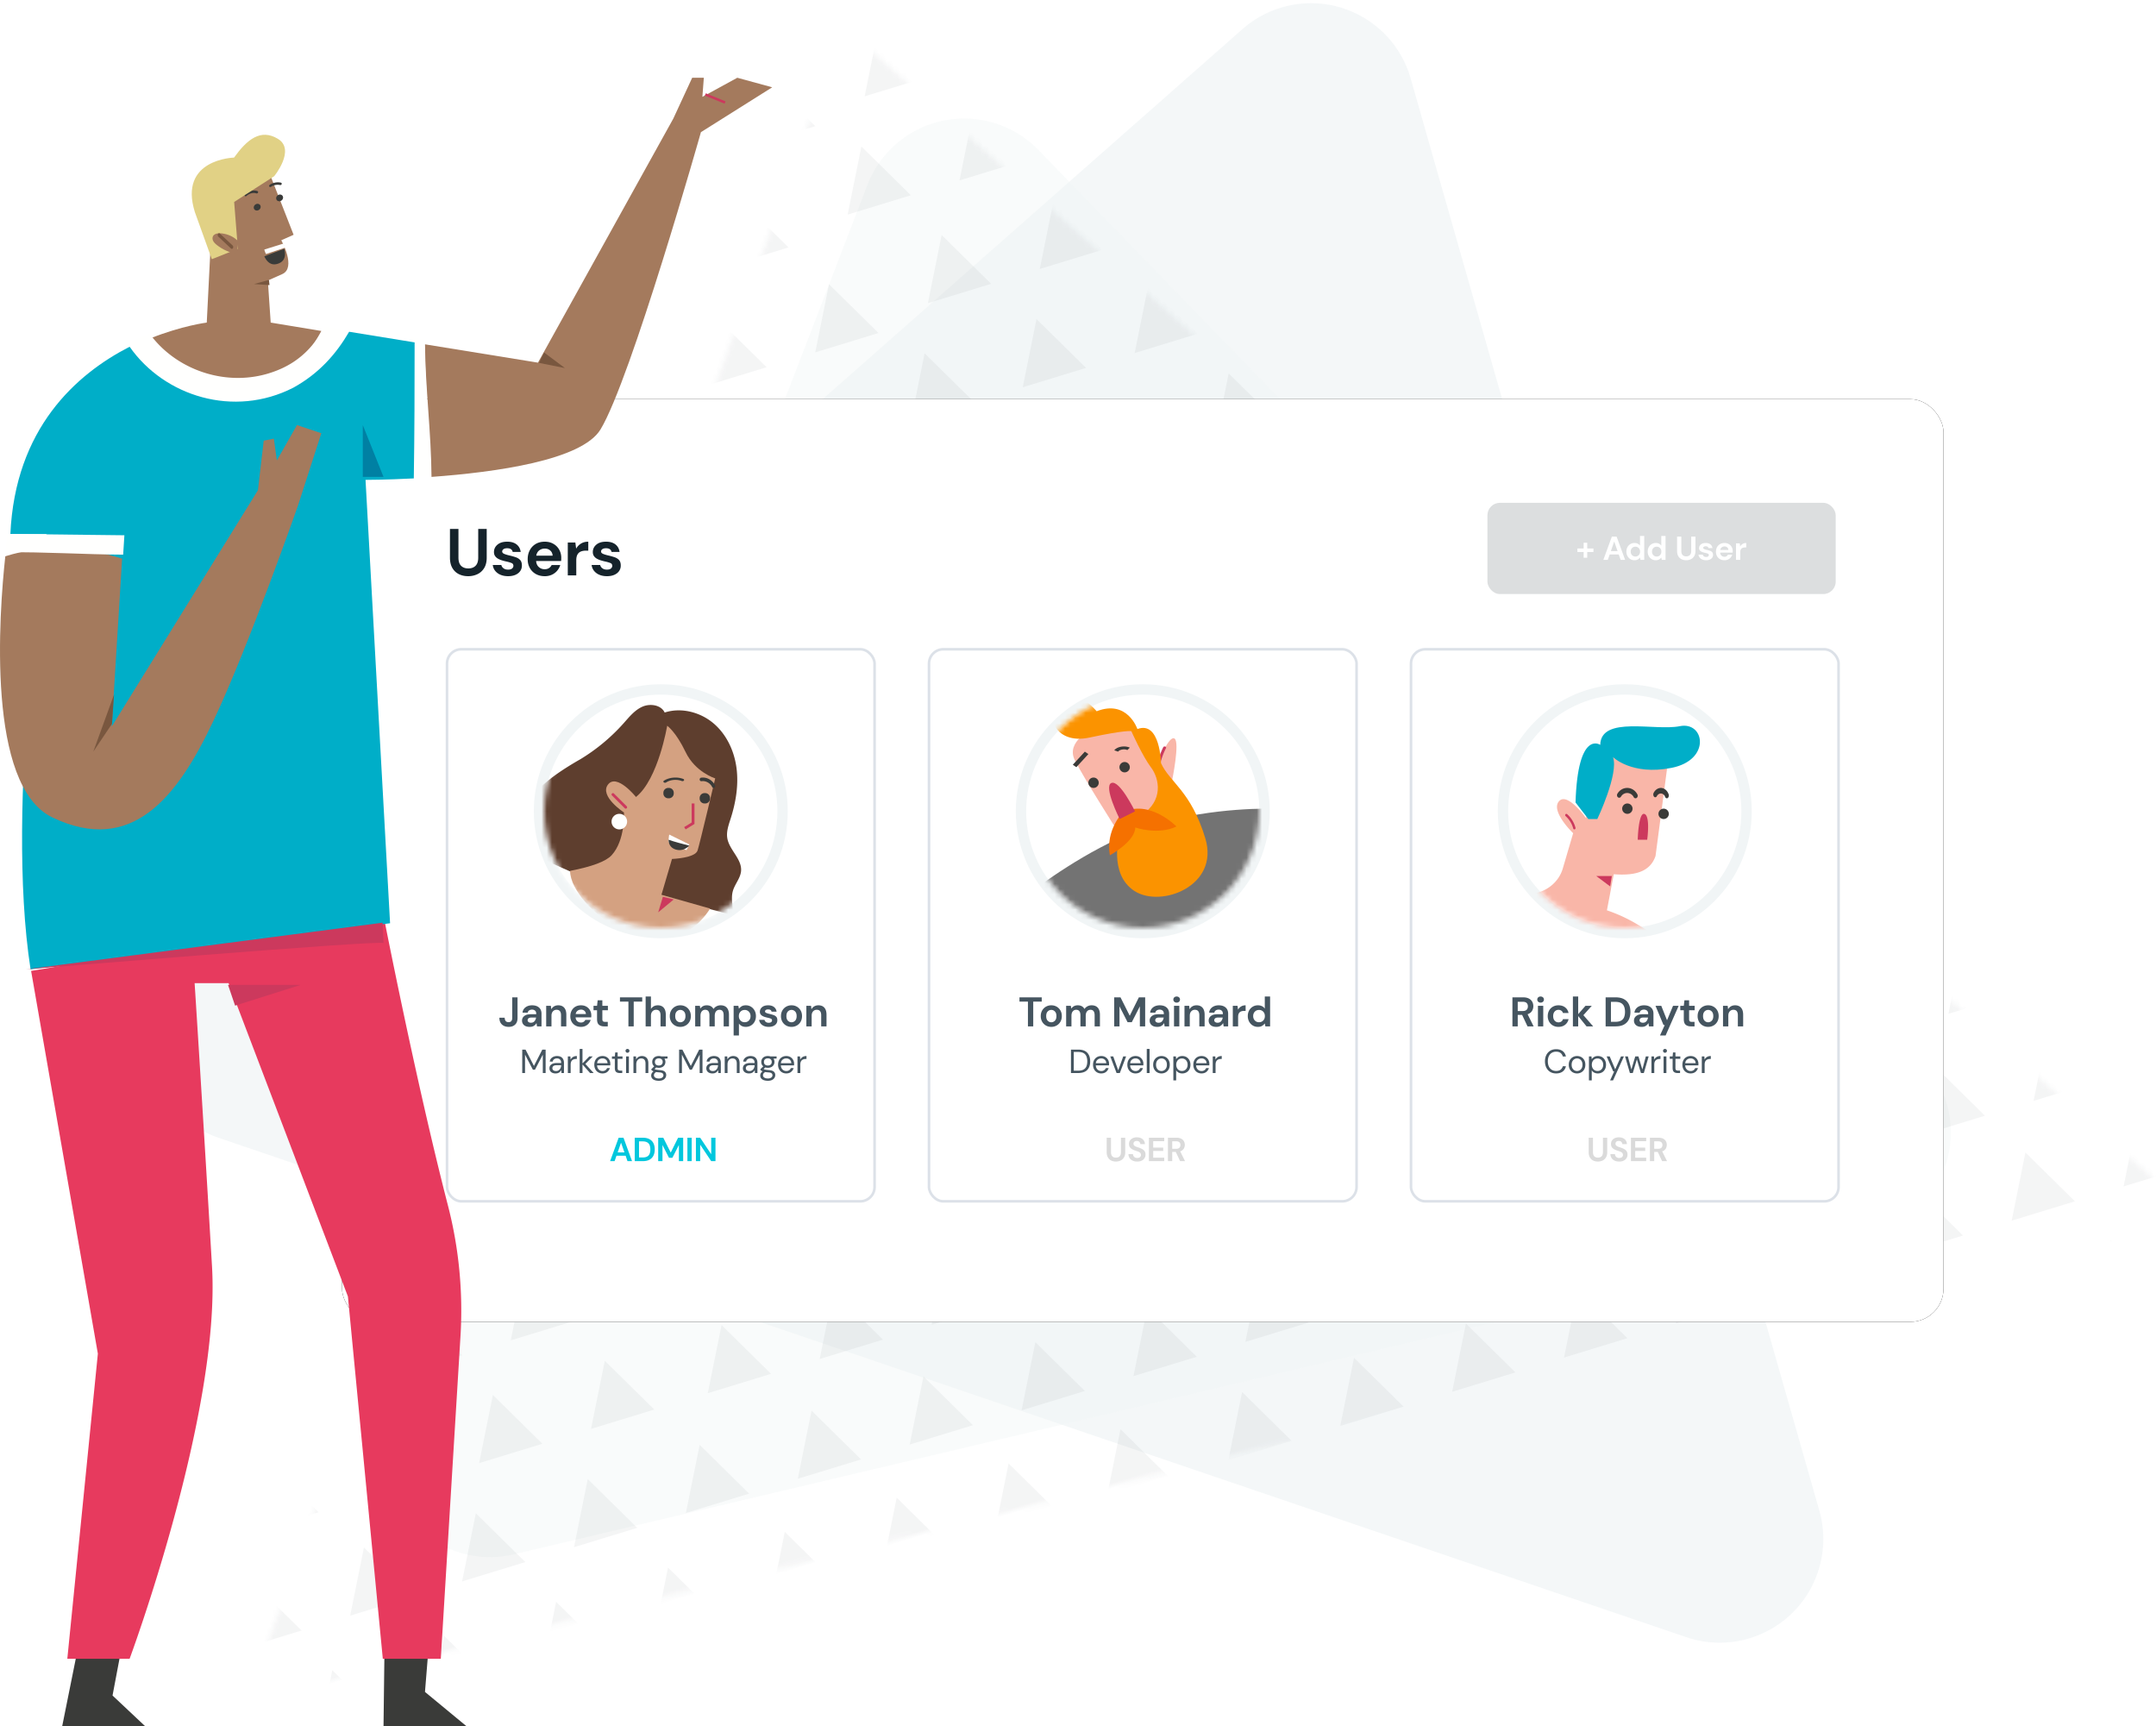
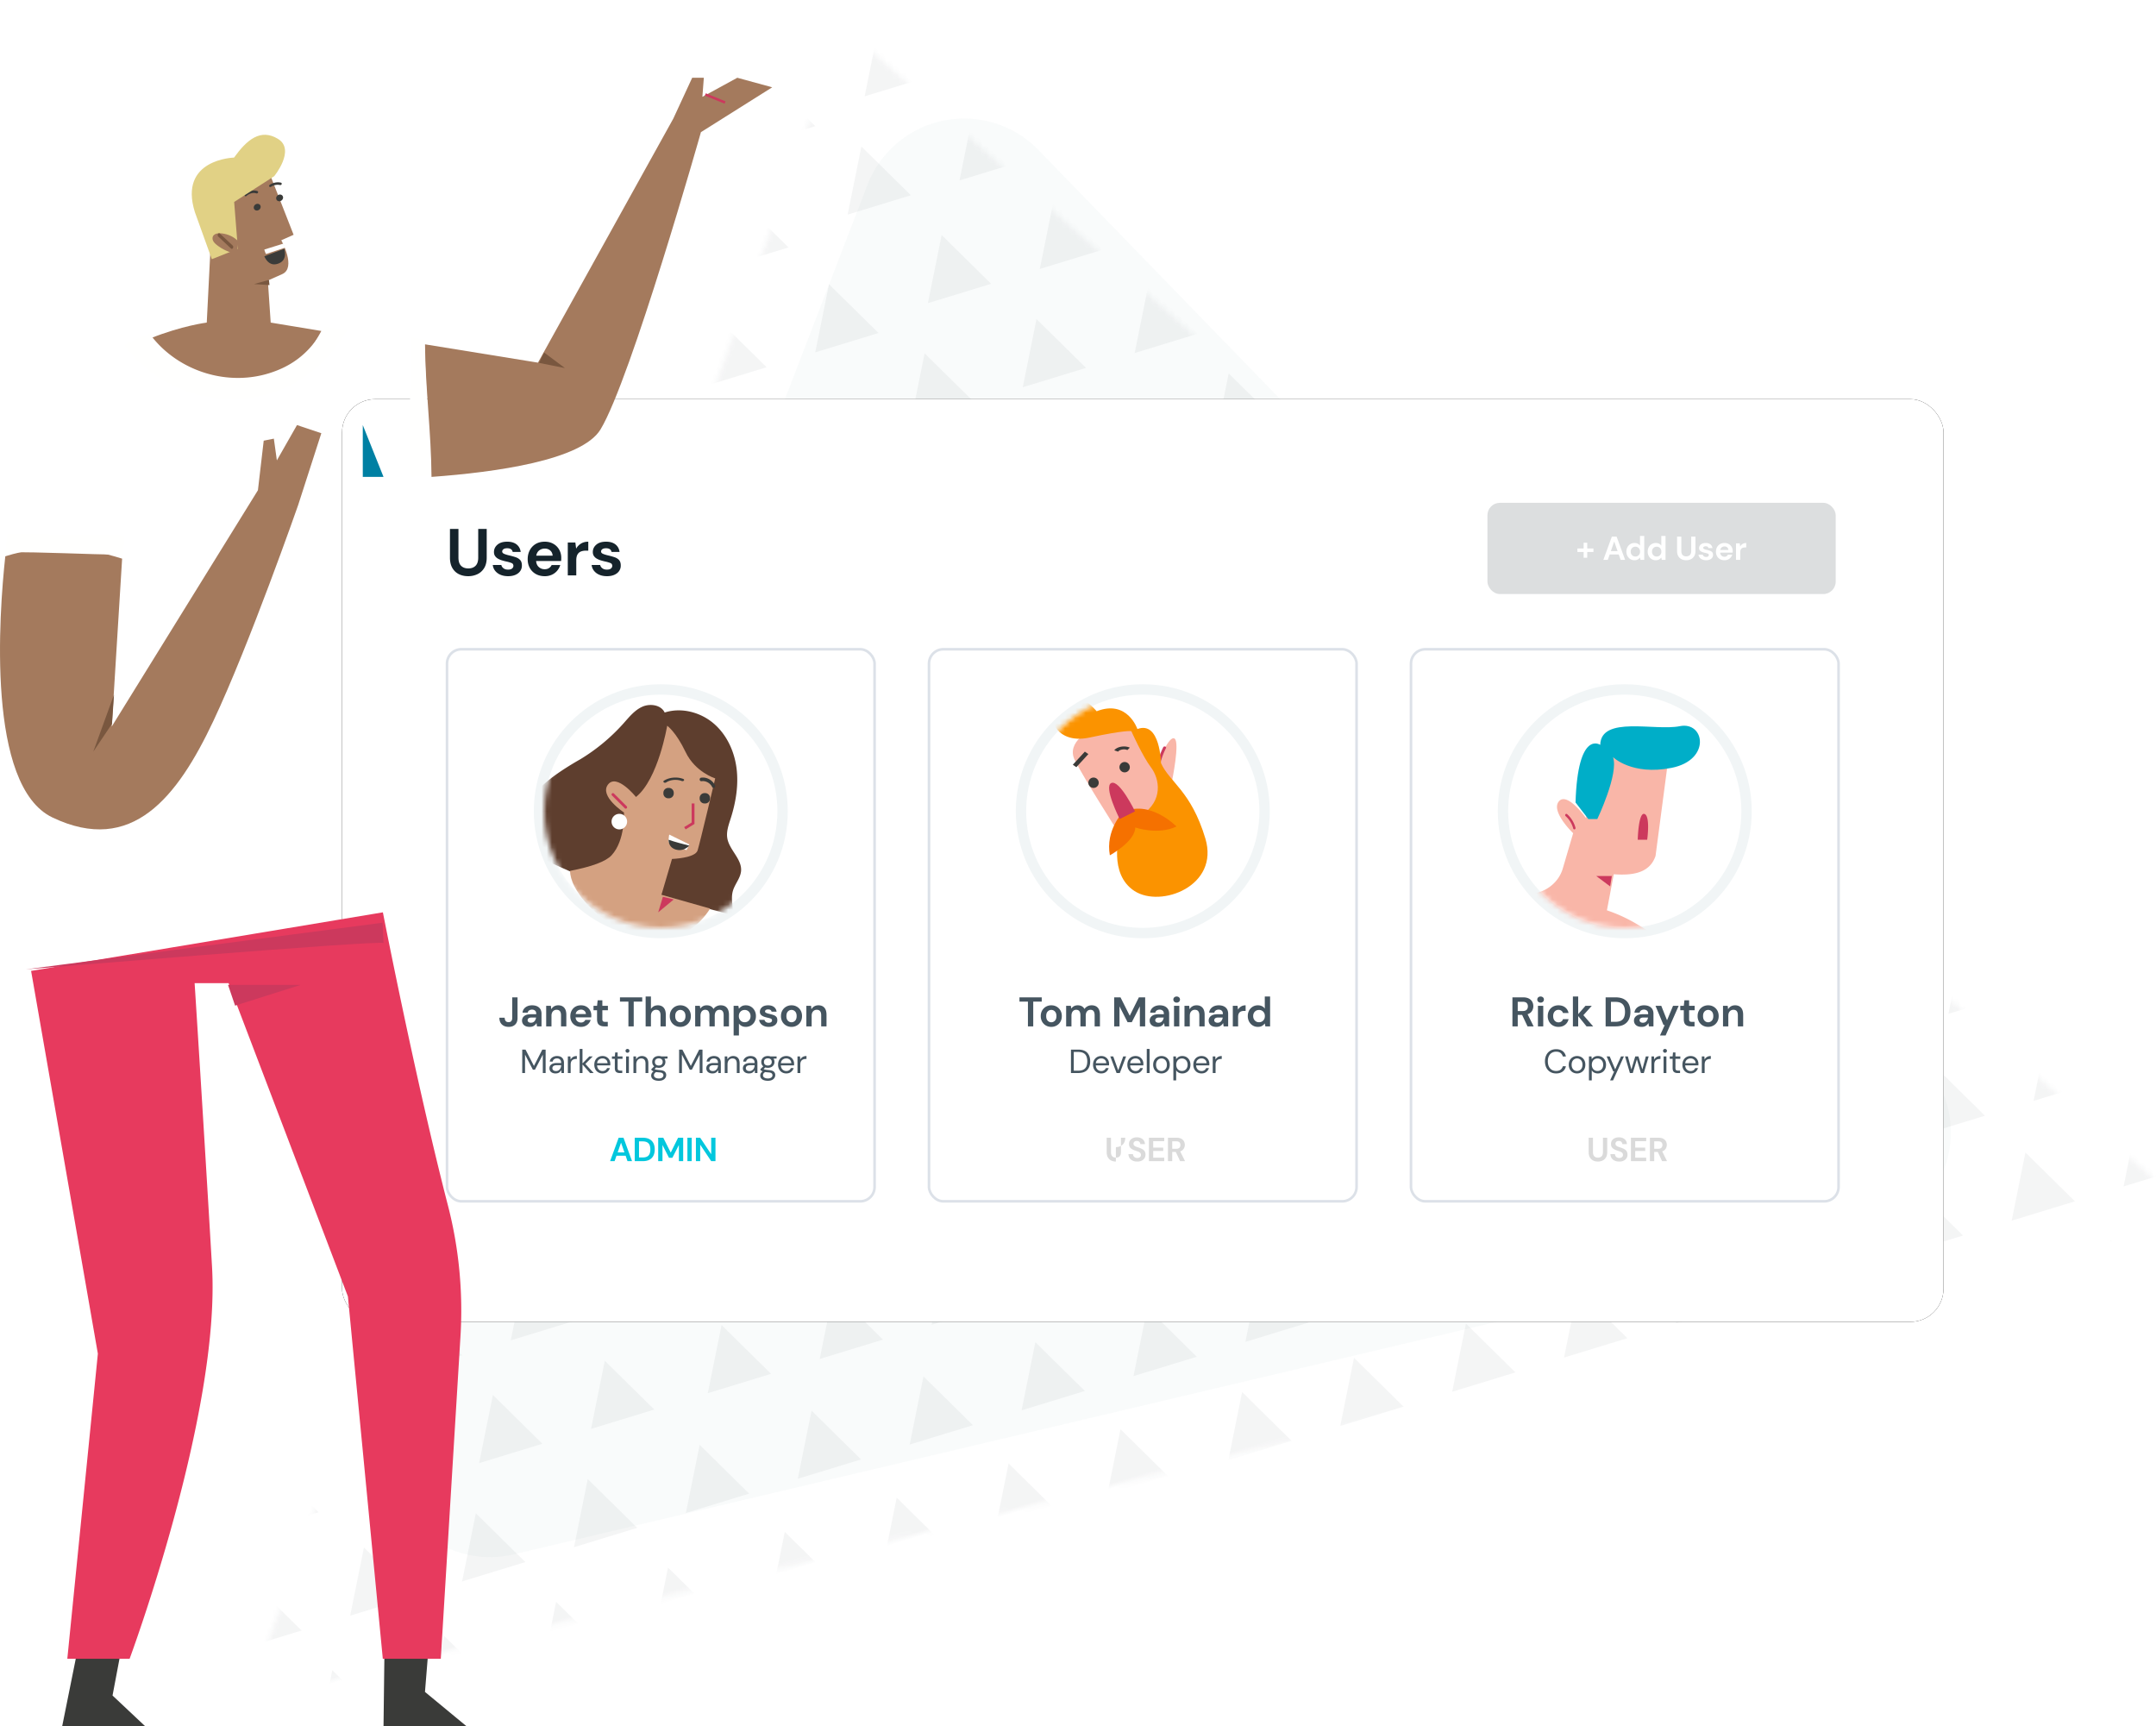
<svg xmlns="http://www.w3.org/2000/svg" xmlns:xlink="http://www.w3.org/1999/xlink" width="416" height="333" viewBox="0 0 416 333">
  <defs>
    <path id="a" d="M182.566.635l204.403 275.29L.113 296.315z" />
    <rect id="d" width="309" height="178" rx="6.4" />
    <filter id="c" width="109.7%" height="116.9%" x="-4.9%" y="-8.4%">
      <feOffset in="SourceAlpha" result="shadowOffsetOuter1" />
      <feGaussianBlur in="shadowOffsetOuter1" result="shadowBlurOuter1" stdDeviation="5" />
      <feColorMatrix in="shadowBlurOuter1" values="0 0 0 0 0 0 0 0 0 0 0 0 0 0 0 0 0 0 0.05 0" />
    </filter>
    <circle id="e" cx="22.5" cy="22.5" r="22.5" />
    <circle id="g" cx="22.5" cy="22.5" r="22.5" />
    <circle id="i" cx="22.5" cy="22.5" r="22.5" />
  </defs>
  <g fill="none" fill-rule="evenodd">
-     <path fill="#F1F5F6" d="M239.733 5.617L35.508 185.6c-8.287 7.304-9.084 19.942-1.781 28.229a20 20 0 0 0 8.564 5.71l283.072 96.286c10.458 3.557 21.819-2.037 25.376-12.494a20 20 0 0 0 .297-11.93L272.189 15.133c-3.032-10.622-14.1-16.775-24.721-13.743a20 20 0 0 0-7.735 4.227z" opacity=".8" />
    <path fill="#F1F5F6" d="M167.36 35.684L75.897 273.196c-3.97 10.308 1.169 21.882 11.477 25.851a20 20 0 0 0 11.79.8l261.85-61.923c10.75-2.542 17.403-13.317 14.86-24.066a20 20 0 0 0-5.11-9.325L200.378 28.943c-7.692-7.927-20.354-8.117-28.28-.425a20 20 0 0 0-4.737 7.166z" opacity=".4" />
    <g opacity=".05" transform="scale(-1 1) rotate(17 -4.932 -1152.304)">
      <mask id="b" fill="#fff">
        <use xlink:href="#a" />
      </mask>
      <g fill="#15232B" mask="url(#b)">
        <path d="M325.4-56.906l6.38 11.792H319.02zM244.904-36.043l6.38 11.792h-12.76zM267.482-36.043l6.38 11.792h-12.76zM290.06-36.043l6.38 11.792h-12.76zM312.638-36.043l6.38 11.792h-12.76zM335.216-36.043l6.38 11.792h-12.76zM211.528-15.18l6.38 11.792h-12.761zM234.106-15.18l6.38 11.792h-12.76zM256.684-15.18l6.38 11.792h-12.76zM279.262-15.18l6.38 11.792h-12.76zM302.822-15.18l6.38 11.792h-12.761zM325.4-15.18l6.38 11.792H319.02zM347.978-15.18l6.38 11.792h-12.761zM199.748 5.683l6.38 11.792h-12.76zM222.326 5.683l6.38 11.792h-12.76zM244.904 5.683l6.38 11.792h-12.76zM267.482 5.683l6.38 11.792h-12.76zM290.06 5.683l6.38 11.792h-12.76zM312.638 5.683l6.38 11.792h-12.76zM335.216 5.683l6.38 11.792h-12.76zM357.794 5.683l6.381 11.792h-12.762zM211.528 26.546l6.38 11.793h-12.761zM234.106 26.546l6.38 11.793h-12.76zM256.684 26.546l6.38 11.793h-12.76zM279.262 26.546l6.38 11.793h-12.76zM302.822 26.546l6.38 11.793h-12.761zM325.4 26.546l6.38 11.793H319.02zM347.978 26.546l6.38 11.793h-12.761zM370.556 26.546l6.38 11.793h-12.761zM199.748 47.41l6.38 11.792h-12.76zM222.326 47.41l6.38 11.792h-12.76zM244.904 47.41l6.38 11.792h-12.76zM267.482 47.41l6.38 11.792h-12.76zM290.06 47.41l6.38 11.792h-12.76zM312.638 47.41l6.38 11.792h-12.76zM335.216 47.41l6.38 11.792h-12.76zM357.794 47.41l6.381 11.792h-12.762zM211.528 68.273l6.38 11.792h-12.761zM234.106 68.273l6.38 11.792h-12.76zM256.684 68.273l6.38 11.792h-12.76zM279.262 68.273l6.38 11.792h-12.76zM302.822 68.273l6.38 11.792h-12.761zM325.4 68.273l6.38 11.792H319.02zM347.978 68.273l6.38 11.792h-12.761zM370.556 68.273l6.38 11.792h-12.761zM199.748 89.136l6.38 11.792h-12.76zM222.326 89.136l6.38 11.792h-12.76zM244.904 89.136l6.38 11.792h-12.76zM267.482 89.136l6.38 11.792h-12.76zM290.06 89.136l6.38 11.792h-12.76zM312.638 89.136l6.38 11.792h-12.76zM335.216 89.136l6.38 11.792h-12.76zM357.794 89.136l6.381 11.792h-12.762zM380.372 89.136l6.381 11.792h-12.761z" />
        <g>
          <path d="M210.546 108.185l6.38 11.792h-12.76zM233.124 108.185l6.38 11.792h-12.76zM255.702 108.185l6.381 11.792h-12.762zM278.28 108.185l6.381 11.792H271.9zM301.84 108.185l6.38 11.792h-12.76zM324.418 108.185l6.38 11.792h-12.76zM346.996 108.185l6.38 11.792h-12.76zM369.574 108.185l6.38 11.792h-12.76zM392.152 108.185l6.38 11.792h-12.76zM198.766 129.048l6.381 11.792h-12.761zM221.344 129.048l6.381 11.792h-12.761zM243.922 129.048l6.381 11.792h-12.761zM266.5 129.048l6.381 11.792H260.12zM289.078 129.048l6.381 11.792h-12.761zM311.656 129.048l6.381 11.792h-12.761zM334.235 129.048l6.38 11.792h-12.761zM356.813 129.048l6.38 11.792h-12.761zM379.39 129.048l6.381 11.792H373.01zM210.546 149.911l6.38 11.793h-12.76zM233.124 149.911l6.38 11.793h-12.76zM255.702 149.911l6.381 11.793h-12.762zM278.28 149.911l6.381 11.793H271.9zM301.84 149.911l6.38 11.793h-12.76zM324.418 149.911l6.38 11.793h-12.76zM346.996 149.911l6.38 11.793h-12.76zM369.574 149.911l6.38 11.793h-12.76zM392.152 149.911l6.38 11.793h-12.76zM198.766 170.774l6.381 11.793h-12.761zM221.344 170.774l6.381 11.793h-12.761zM243.922 170.774l6.381 11.793h-12.761zM266.5 170.774l6.381 11.793H260.12zM289.078 170.774l6.381 11.793h-12.761zM311.656 170.774l6.381 11.793h-12.761zM334.235 170.774l6.38 11.793h-12.761zM356.813 170.774l6.38 11.793h-12.761zM379.39 170.774l6.381 11.793H373.01zM401.969 170.774l6.38 11.793h-12.761zM210.546 191.638l6.38 11.792h-12.76zM233.124 191.638l6.38 11.792h-12.76zM255.702 191.638l6.381 11.792h-12.762zM278.28 191.638l6.381 11.792H271.9zM301.84 191.638l6.38 11.792h-12.76zM324.418 191.638l6.38 11.792h-12.76zM346.996 191.638l6.38 11.792h-12.76zM369.574 191.638l6.38 11.792h-12.76zM392.152 191.638l6.38 11.792h-12.76zM198.766 212.5l6.381 11.793h-12.761zM221.344 212.5l6.381 11.793h-12.761zM243.922 212.5l6.381 11.793h-12.761zM266.5 212.5l6.381 11.793H260.12zM289.078 212.5l6.381 11.793h-12.761zM311.656 212.5l6.381 11.793h-12.761zM334.235 212.5l6.38 11.793h-12.761zM356.813 212.5l6.38 11.793h-12.761zM379.39 212.5l6.381 11.793H373.01zM401.969 212.5l6.38 11.793h-12.761zM210.546 233.364l6.38 11.792h-12.76zM233.124 233.364l6.38 11.792h-12.76zM255.702 233.364l6.381 11.792h-12.762zM278.28 233.364l6.381 11.792H271.9zM301.84 233.364l6.38 11.792h-12.76zM324.418 233.364l6.38 11.792h-12.76zM346.996 233.364l6.38 11.792h-12.76zM369.574 233.364l6.38 11.792h-12.76zM392.152 233.364l6.38 11.792h-12.76zM198.766 254.227l6.381 11.792h-12.761zM221.344 254.227l6.381 11.792h-12.761zM243.922 254.227l6.381 11.792h-12.761zM266.5 254.227l6.381 11.792H260.12zM289.078 254.227l6.381 11.792h-12.761zM311.656 254.227l6.381 11.792h-12.761zM334.235 254.227l6.38 11.792h-12.761zM356.813 254.227l6.38 11.792h-12.761zM379.39 254.227l6.381 11.792H373.01zM401.969 254.227l6.38 11.792h-12.761zM210.546 275.09l6.38 11.793h-12.76zM233.124 275.09l6.38 11.793h-12.76zM255.702 275.09l6.381 11.793h-12.762zM278.28 275.09l6.381 11.793H271.9zM301.84 275.09l6.38 11.793h-12.76zM324.418 275.09l6.38 11.793h-12.76zM346.996 275.09l6.38 11.793h-12.76zM369.574 275.09l6.38 11.793h-12.76zM392.152 275.09l6.38 11.793h-12.76zM198.766 295.954l6.381 11.792h-12.761zM221.344 295.954l6.381 11.792h-12.761zM243.922 295.954l6.381 11.792h-12.761zM266.5 295.954l6.381 11.792H260.12zM289.078 295.954l6.381 11.792h-12.761zM311.656 295.954l6.381 11.792h-12.761zM334.235 295.954l6.38 11.792h-12.761z" />
        </g>
        <g>
          <path d="M186.005-17.901l6.38 11.792h-12.761zM131.032 2.962l6.38 11.792h-12.76zM153.61 2.962l6.381 11.792h-12.762zM176.188 2.962l6.381 11.792h-12.761zM50.537 23.825l6.38 11.792H44.156zM73.115 23.825l6.38 11.792H66.734zM95.693 23.825l6.38 11.792H89.312zM118.27 23.825l6.381 11.792H111.89zM140.849 23.825l6.38 11.792h-12.761zM163.427 23.825l6.38 11.792h-12.761zM186.005 23.825l6.38 11.792h-12.761zM-5.418 44.688L.963 56.481h-12.761zM17.16 44.688l6.381 11.793H10.78zM39.738 44.688l6.381 11.793H33.358zM62.316 44.688l6.381 11.793H55.936zM85.876 44.688l6.38 11.793h-12.76zM108.454 44.688l6.38 11.793h-12.76zM131.032 44.688l6.38 11.793h-12.76zM153.61 44.688l6.381 11.793h-12.762zM176.188 44.688l6.381 11.793h-12.761zM-17.198 65.552l6.381 11.792h-12.761zM5.38 65.552l6.381 11.792H-1zM27.959 65.552l6.38 11.792H21.578zM50.537 65.552l6.38 11.792H44.156zM73.115 65.552l6.38 11.792H66.734zM95.693 65.552l6.38 11.792H89.312zM118.27 65.552l6.381 11.792H111.89zM140.849 65.552l6.38 11.792h-12.761zM163.427 65.552l6.38 11.792h-12.761zM186.005 65.552l6.38 11.792h-12.761zM-5.418 86.415L.963 98.207h-12.761zM17.16 86.415l6.381 11.792H10.78zM39.738 86.415l6.381 11.792H33.358zM62.316 86.415l6.381 11.792H55.936zM85.876 86.415l6.38 11.792h-12.76zM108.454 86.415l6.38 11.792h-12.76zM131.032 86.415l6.38 11.792h-12.76zM153.61 86.415l6.381 11.792h-12.762zM176.188 86.415l6.381 11.792h-12.761zM-17.198 107.278l6.381 11.792h-12.761zM5.38 107.278l6.381 11.792H-1zM27.959 107.278l6.38 11.792H21.578zM50.537 107.278l6.38 11.792H44.156zM73.115 107.278l6.38 11.792H66.734zM95.693 107.278l6.38 11.792H89.312zM118.27 107.278l6.381 11.792H111.89zM140.849 107.278l6.38 11.792h-12.761zM163.427 107.278l6.38 11.792h-12.761zM186.005 107.278l6.38 11.792h-12.761z" />
        </g>
        <g>
          <path d="M-5.418 129.048L.963 140.84h-12.761zM17.16 129.048l6.381 11.792H10.78zM39.738 129.048l6.381 11.792H33.358zM62.316 129.048l6.381 11.792H55.936zM85.876 129.048l6.38 11.792h-12.76zM108.454 129.048l6.38 11.792h-12.76zM131.032 129.048l6.38 11.792h-12.76zM153.61 129.048l6.381 11.792h-12.762zM176.188 129.048l6.381 11.792h-12.761zM-17.198 149.911l6.381 11.793h-12.761zM5.38 149.911l6.381 11.793H-1zM27.959 149.911l6.38 11.793H21.578zM50.537 149.911l6.38 11.793H44.156zM73.115 149.911l6.38 11.793H66.734zM95.693 149.911l6.38 11.793H89.312zM118.27 149.911l6.381 11.793H111.89zM140.849 149.911l6.38 11.793h-12.761zM163.427 149.911l6.38 11.793h-12.761zM186.005 149.911l6.38 11.793h-12.761zM-5.418 170.774l6.381 11.793h-12.761zM17.16 170.774l6.381 11.793H10.78zM39.738 170.774l6.381 11.793H33.358zM62.316 170.774l6.381 11.793H55.936zM85.876 170.774l6.38 11.793h-12.76zM108.454 170.774l6.38 11.793h-12.76zM131.032 170.774l6.38 11.793h-12.76zM153.61 170.774l6.381 11.793h-12.762zM176.188 170.774l6.381 11.793h-12.761zM-17.198 191.638l6.381 11.792h-12.761zM5.38 191.638l6.381 11.792H-1zM27.959 191.638l6.38 11.792H21.578zM50.537 191.638l6.38 11.792H44.156zM73.115 191.638l6.38 11.792H66.734zM95.693 191.638l6.38 11.792H89.312zM118.27 191.638l6.381 11.792H111.89zM140.849 191.638l6.38 11.792h-12.761zM163.427 191.638l6.38 11.792h-12.761zM186.005 191.638l6.38 11.792h-12.761zM-5.418 212.5l6.381 11.793h-12.761zM17.16 212.5l6.381 11.793H10.78zM39.738 212.5l6.381 11.793H33.358zM62.316 212.5l6.381 11.793H55.936zM85.876 212.5l6.38 11.793h-12.76zM108.454 212.5l6.38 11.793h-12.76zM131.032 212.5l6.38 11.793h-12.76zM153.61 212.5l6.381 11.793h-12.762zM176.188 212.5l6.381 11.793h-12.761zM-17.198 233.364l6.381 11.792h-12.761zM5.38 233.364l6.381 11.792H-1zM27.959 233.364l6.38 11.792H21.578zM50.537 233.364l6.38 11.792H44.156zM73.115 233.364l6.38 11.792H66.734zM95.693 233.364l6.38 11.792H89.312zM118.27 233.364l6.381 11.792H111.89zM140.849 233.364l6.38 11.792h-12.761zM163.427 233.364l6.38 11.792h-12.761zM186.005 233.364l6.38 11.792h-12.761zM-5.418 254.227L.963 266.02h-12.761zM17.16 254.227l6.381 11.792H10.78zM39.738 254.227l6.381 11.792H33.358zM62.316 254.227l6.381 11.792H55.936zM85.876 254.227l6.38 11.792h-12.76zM108.454 254.227l6.38 11.792h-12.76zM131.032 254.227l6.38 11.792h-12.76zM153.61 254.227l6.381 11.792h-12.762zM176.188 254.227l6.381 11.792h-12.761zM5.38 275.09l6.381 11.793H-1zM27.959 275.09l6.38 11.793H21.578zM50.537 275.09l6.38 11.793H44.156zM73.115 275.09l6.38 11.793H66.734zM95.693 275.09l6.38 11.793H89.312zM118.27 275.09l6.381 11.793H111.89zM140.849 275.09l6.38 11.793h-12.761zM163.427 275.09l6.38 11.793h-12.761zM186.005 275.09l6.38 11.793h-12.761zM17.16 295.953l6.381 11.793H10.78zM39.738 295.953l6.381 11.793H33.358zM62.316 295.953l6.381 11.793H55.936zM85.876 295.953l6.38 11.793h-12.76zM108.454 295.953l6.38 11.793h-12.76zM131.032 295.953l6.38 11.793h-12.76zM153.61 295.953l6.381 11.793h-12.762zM176.188 295.953l6.381 11.793h-12.761zM27.959 316.817l6.38 11.792H21.578zM50.537 316.817l6.38 11.792H44.156zM73.115 316.817l6.38 11.792H66.734zM95.693 316.817l6.38 11.792H89.312zM118.27 316.817l6.381 11.792H111.89zM140.849 316.817l6.38 11.792h-12.761zM163.427 316.817l6.38 11.792h-12.761zM186.005 316.817l6.38 11.792h-12.761z" />
        </g>
      </g>
    </g>
    <g>
      <g transform="translate(66 77)">
        <use fill="#000" filter="url(#c)" xlink:href="#d" />
        <use fill="#FFF" xlink:href="#d" />
      </g>
      <g transform="translate(86 125)">
        <path fill="#455560" fill-rule="nonzero" d="M12.154 73.096c-.544 0-.98-.153-1.308-.46-.328-.307-.492-.743-.492-1.308h1.024c.006.261.067.47.184.624.118.155.307.232.568.232.246 0 .424-.073.536-.22.112-.147.168-.34.168-.58V67.4h1.024v3.984c0 .55-.153.972-.46 1.268-.306.296-.72.444-1.244.444zm4.06 0c-.342 0-.622-.055-.84-.164a1.135 1.135 0 0 1-.488-.436 1.162 1.162 0 0 1-.16-.6c0-.368.144-.667.432-.896.288-.23.72-.344 1.296-.344h1.008v-.096c0-.272-.078-.472-.232-.6a.873.873 0 0 0-.576-.192.99.99 0 0 0-.544.148.637.637 0 0 0-.288.436h-1c.026-.288.124-.539.292-.752.168-.213.385-.377.652-.492.266-.115.565-.172.896-.172.565 0 1.01.141 1.336.424.325.283.488.683.488 1.2V73h-.872l-.096-.64c-.118.213-.282.39-.492.528-.211.139-.482.208-.812.208zm.232-.8c.293 0 .52-.096.684-.288.162-.192.265-.43.308-.712h-.872c-.272 0-.467.05-.584.148a.458.458 0 0 0-.176.364.42.42 0 0 0 .176.36.771.771 0 0 0 .464.128zm2.939.704v-3.968h.904l.08.672c.122-.235.3-.421.532-.56.232-.139.505-.208.82-.208.49 0 .872.155 1.144.464.272.31.408.763.408 1.36V73h-1.024v-2.144c0-.341-.07-.603-.208-.784-.14-.181-.355-.272-.648-.272a.913.913 0 0 0-.708.304c-.184.203-.276.485-.276.848V73h-1.024zm6.715.096c-.4 0-.755-.085-1.064-.256-.31-.17-.552-.41-.728-.72a2.13 2.13 0 0 1-.264-1.072c0-.41.086-.776.26-1.096.173-.32.413-.57.72-.748.306-.179.668-.268 1.084-.268.389 0 .733.085 1.032.256.298.17.532.404.7.7.168.296.252.625.252.988a4.426 4.426 0 0 1-.016.384H25.06c.021.31.129.552.324.728.194.176.43.264.708.264a.867.867 0 0 0 .84-.504h1.04a1.886 1.886 0 0 1-1.012 1.168c-.254.117-.54.176-.86.176zm.008-3.328c-.251 0-.472.07-.664.212-.192.141-.315.356-.368.644h1.976a.864.864 0 0 0-.288-.624.958.958 0 0 0-.656-.232zM30.575 73c-.416 0-.75-.101-1-.304-.25-.203-.376-.563-.376-1.08v-1.728h-.68v-.856h.68l.12-1.064h.904v1.064h1.072v.856h-1.072v1.736c0 .192.041.324.124.396.082.072.225.108.428.108h.496V73h-.696zm4.678 0v-4.776H33.62V67.4h4.296v.824h-1.64V73h-1.024zm3.323 0v-5.76H39.6v2.4c.133-.219.313-.39.54-.516.227-.125.487-.188.78-.188.49 0 .87.155 1.14.464.27.31.404.763.404 1.36V73h-1.016v-2.144c0-.341-.068-.603-.204-.784-.136-.181-.35-.272-.644-.272a.938.938 0 0 0-.716.304c-.19.203-.284.485-.284.848V73h-1.024zm6.691.096c-.384 0-.73-.088-1.036-.264a1.938 1.938 0 0 1-.728-.732 2.143 2.143 0 0 1-.268-1.084c0-.41.09-.772.272-1.084.181-.312.425-.556.732-.732a2.044 2.044 0 0 1 1.036-.264c.379 0 .721.088 1.028.264.307.176.55.42.728.732.179.312.268.673.268 1.084 0 .41-.09.772-.268 1.084a1.93 1.93 0 0 1-.732.732 2.05 2.05 0 0 1-1.032.264zm0-.888c.267 0 .499-.1.696-.3.197-.2.296-.497.296-.892s-.099-.692-.296-.892a.938.938 0 0 0-.688-.3c-.272 0-.505.1-.7.3-.195.2-.292.497-.292.892s.097.692.292.892c.195.2.425.3.692.3zm2.867.792v-3.968h.904l.088.536c.128-.192.297-.345.508-.46.21-.115.455-.172.732-.172.613 0 1.048.237 1.304.712.144-.219.337-.392.58-.52a1.68 1.68 0 0 1 .796-.192c.517 0 .915.155 1.192.464.277.31.416.763.416 1.36V73H53.63v-2.144c0-.341-.065-.603-.196-.784-.13-.181-.332-.272-.604-.272-.277 0-.5.101-.668.304-.168.203-.252.485-.252.848V73h-1.024v-2.144c0-.341-.067-.603-.2-.784-.133-.181-.339-.272-.616-.272a.816.816 0 0 0-.66.304c-.168.203-.252.485-.252.848V73h-1.024zm7.42 1.76v-5.728h.911l.112.568c.128-.176.298-.33.508-.464.21-.133.484-.2.82-.2.374 0 .707.09 1 .272.294.181.526.43.696.744.17.315.256.672.256 1.072s-.085.756-.256 1.068a1.884 1.884 0 0 1-1.696 1.004c-.298 0-.56-.056-.784-.168a1.413 1.413 0 0 1-.544-.472v2.304h-1.024zm2.135-2.56c.326 0 .595-.11.808-.328.214-.219.32-.501.32-.848s-.106-.632-.32-.856a1.068 1.068 0 0 0-.808-.336c-.33 0-.601.11-.812.332-.21.221-.316.505-.316.852s.106.63.316.852c.21.221.482.332.812.332zm4.643.896c-.352 0-.661-.057-.928-.172a1.603 1.603 0 0 1-.64-.476 1.378 1.378 0 0 1-.288-.704h1.032a.664.664 0 0 0 .26.396c.142.11.324.164.548.164.224 0 .388-.045.492-.136a.405.405 0 0 0 .156-.312c0-.17-.074-.287-.224-.348a3.947 3.947 0 0 0-.624-.18 6.817 6.817 0 0 1-.52-.136 2.4 2.4 0 0 1-.484-.204 1.058 1.058 0 0 1-.356-.32.828.828 0 0 1-.136-.484c0-.352.14-.648.42-.888.28-.24.674-.36 1.18-.36.47 0 .844.11 1.124.328.28.219.447.52.5.904h-.968c-.058-.293-.28-.44-.664-.44-.192 0-.34.037-.444.112-.104.075-.156.168-.156.28 0 .117.078.21.232.28.155.07.36.133.616.192.278.064.532.135.764.212.232.077.418.192.556.344.139.152.208.37.208.652.006.245-.058.467-.192.664a1.326 1.326 0 0 1-.576.464c-.25.112-.546.168-.888.168zm4.387 0c-.384 0-.729-.088-1.036-.264a1.938 1.938 0 0 1-.728-.732 2.143 2.143 0 0 1-.268-1.084c0-.41.091-.772.272-1.084.182-.312.426-.556.732-.732a2.044 2.044 0 0 1 1.036-.264c.38 0 .722.088 1.028.264.307.176.55.42.728.732.18.312.268.673.268 1.084 0 .41-.089.772-.268 1.084a1.93 1.93 0 0 1-.732.732 2.05 2.05 0 0 1-1.032.264zm0-.888c.267 0 .5-.1.696-.3.198-.2.296-.497.296-.892s-.098-.692-.296-.892a.938.938 0 0 0-.688-.3c-.272 0-.505.1-.7.3-.194.2-.292.497-.292.892s.098.692.292.892c.195.2.426.3.692.3zm2.867.792v-3.968h.904l.08.672c.123-.235.3-.421.532-.56.232-.139.506-.208.82-.208.491 0 .872.155 1.144.464.272.31.408.763.408 1.36V73H72.45v-2.144c0-.341-.069-.603-.208-.784-.138-.181-.354-.272-.648-.272a.913.913 0 0 0-.708.304c-.184.203-.276.485-.276.848V73h-1.024z" />
        <g transform="translate(19 9)">
          <mask id="f" fill="#fff">
            <use xlink:href="#e" />
          </mask>
          <circle cx="22.5" cy="22.5" r="23.5" stroke="#F1F5F6" stroke-width="2" />
          <g mask="url(#f)">
            <path fill="#5E3E2E" d="M35.329 27.672c-.205-1.265.26-2.53.65-3.753 1.005-3.147 1.558-6.483 1.131-9.754-.428-3.271-1.903-6.48-4.45-8.634-2.548-2.154-6.221-3.114-9.414-2.074-.68-1.467-2.785-1.79-4.285-1.132-1.5.659-2.555 1.989-3.635 3.202A36.577 36.577 0 0 1 7 12.453C.333 16.252-3 19.434-3 22-3 27.997.333 37.659 7 50.985c8.173.276 16.78 2.743 23.834-1.198 2.702-1.51 5.354-3.811 5.602-6.85.137-1.682-.491-3.41-.036-5.037.377-1.345 1.464-2.47 1.588-3.86.206-2.32-2.288-4.069-2.66-6.368z" />
            <path fill="#FFFFFE" d="M-2 31l9 17.584c2.572 2.147 5.443 3.795 9.098 4.087C24.258 54.238 34.413 49.851 38 43c-10.992-3.077-24.072-5.993-31-8" />
            <path fill="#D4A181" d="M24.661 31.703s4.479-.15 4.942-1.643C30.066 28.565 33 16.162 33 16.162s-3.86-1.196-5.713-5.08C25.433 7.195 23.734 6 23.734 6s-1.718 10.311-6.022 13.748c0 0-3.707-4.632-5.406-2.39-1.698 2.24 3.09 5.38 3.09 5.38S15.685 28.088 13 31c-1.086 1.176-3.752 2.176-8 3 0 7.123 18.188 21.015 27.025 7.273l-9.397-2.663 2.033-6.907z" />
            <path fill="#FFFFFE" d="M16 24.5a1.5 1.5 0 1 0-3 0 1.5 1.5 0 0 0 3 0" />
            <path fill="#CC395D" d="M22.904 39L22 42l3-2.486L22.904 39M15.734 22a.266.266 0 0 1-.189-.078L13.08 19.46a.27.27 0 0 1-.002-.38.265.265 0 0 1 .378-.001l2.467 2.463a.27.27 0 0 1-.188.459" />
            <path fill="#3A3B39" d="M24.07 18h-.139a.934.934 0 0 0-.931.93v.14c0 .511.42.93.931.93h.138c.512 0 .931-.419.931-.93v-.14a.933.933 0 0 0-.93-.93M31.07 19h-.139a.934.934 0 0 0-.931.93v.14c0 .511.42.93.931.93h.138c.512 0 .931-.419.931-.93v-.14a.933.933 0 0 0-.93-.93M23.315 17a.385.385 0 0 1-.229-.07c-.12-.092-.114-.234.013-.319.981-.658 2.553-.803 3.736-.345.153.06.21.196.127.306-.084.109-.277.149-.428.09-.951-.369-2.214-.252-3.002.277a.392.392 0 0 1-.217.061M32.684 18a.312.312 0 0 1-.278-.18c-.384-.77-1.241-1.24-2.045-1.116-.171.025-.333-.103-.358-.29-.024-.187.096-.36.268-.387 1.073-.165 2.178.438 2.691 1.47a.356.356 0 0 1-.128.462.295.295 0 0 1-.15.041" />
            <path fill="#FFFFFE" d="M28 28.892L24.126 27s-.137.664-.125 1.463c1.088.587 2.272 1.058 3.45 1.537.358-.559.549-1.108.549-1.108" />
            <path fill="#3A3B39" d="M24 28c.017.713.287 1.572 1.408 1.897 1.164.337 2.046-.217 2.592-.76-1.366-.353-2.738-.702-4-1.137" />
            <path fill="#CC395D" d="M27.295 26L27 25.565l1.456-.899V21H29v3.948L27.295 26" />
          </g>
        </g>
        <rect width="82.5" height="106.5" x=".25" y=".25" stroke="#DCE1E8" stroke-width=".5" rx="2.766" />
        <path fill="#455560" fill-rule="nonzero" d="M14.766 82v-4.518h.633l1.626 3.15 1.613-3.15h.64V82h-.543v-3.55l-1.51 2.905h-.407l-1.51-2.898V82h-.542zm6.437.077a1.45 1.45 0 0 1-.665-.135.921.921 0 0 1-.522-.852c0-.327.124-.579.374-.755.25-.177.59-.265 1.02-.265h.864v-.038c0-.28-.073-.492-.219-.636-.146-.144-.342-.216-.587-.216a.936.936 0 0 0-.546.158.693.693 0 0 0-.287.461h-.555c.022-.232.1-.428.236-.587.135-.16.304-.28.506-.365.202-.084.418-.126.646-.126.447 0 .784.12 1.01.359.226.238.339.556.339.952V82h-.485l-.032-.574a1.27 1.27 0 0 1-.397.461c-.174.127-.407.19-.7.19zm.084-.458a.883.883 0 0 0 .532-.161 1.03 1.03 0 0 0 .34-.42c.077-.172.115-.352.115-.542v-.006h-.82c-.318 0-.542.055-.674.164a.513.513 0 0 0-.197.41c0 .168.062.302.184.404.123.1.296.151.52.151zm2.28.381v-3.201h.491l.045.613c.1-.21.25-.379.452-.503.202-.125.452-.188.749-.188v.568h-.149c-.189 0-.363.034-.522.1a.794.794 0 0 0-.381.34c-.095.158-.142.378-.142.658V82h-.542zm2.281 0v-4.647h.542v2.795l1.31-1.35h.665l-1.42 1.447L28.547 82h-.69l-1.466-1.659V82h-.542zm4.398.077c-.306 0-.577-.07-.813-.21a1.49 1.49 0 0 1-.558-.583 1.826 1.826 0 0 1-.204-.885c0-.335.067-.629.2-.88.134-.252.32-.448.559-.588.238-.14.515-.21.829-.21.31 0 .577.07.803.21.226.14.4.324.52.552.12.228.18.473.18.736 0 .047 0 .094-.003.142a3.591 3.591 0 0 0-.003.161h-2.55c.014.245.07.449.172.61a1.011 1.011 0 0 0 .868.487.97.97 0 0 0 .561-.155.886.886 0 0 0 .33-.42h.535c-.086.298-.25.544-.493.74-.244.196-.554.293-.933.293zm0-2.897c-.258 0-.487.078-.687.235-.2.157-.316.386-.346.688h2.014c-.013-.289-.112-.515-.297-.678a.996.996 0 0 0-.684-.245zM33.572 82c-.292 0-.523-.071-.69-.213-.168-.142-.252-.398-.252-.768v-1.762h-.555V78.8h.555l.07-.768h.472v.768h.942v.458h-.942v1.762c0 .202.04.339.123.41.081.07.226.106.432.106h.336V82h-.49zm1.5-3.911a.363.363 0 0 1-.374-.374c0-.104.035-.19.106-.259a.37.37 0 0 1 .268-.103c.103 0 .191.035.265.103a.34.34 0 0 1 .11.259.358.358 0 0 1-.11.267.366.366 0 0 1-.265.107zM34.801 82v-3.201h.542V82h-.542zm1.422 0v-3.201h.49l.033.574c.103-.202.252-.361.445-.477.194-.116.413-.175.659-.175.378 0 .68.116.906.346.226.23.34.584.34 1.061V82h-.543v-1.814c0-.666-.275-1-.826-1-.275 0-.504.1-.687.3-.183.2-.275.485-.275.855V82h-.542zm4.895-1.007c-.18 0-.347-.023-.497-.07l-.323.303a.65.65 0 0 0 .178.087c.07.023.173.045.306.064.134.02.32.04.562.062.43.03.738.129.923.296a.847.847 0 0 1 .277.659c0 .185-.05.361-.152.529a1.125 1.125 0 0 1-.464.413c-.209.108-.477.161-.804.161-.288 0-.544-.037-.768-.113a1.113 1.113 0 0 1-.523-.342.883.883 0 0 1-.187-.577c0-.12.033-.25.097-.39.065-.14.185-.273.362-.398a1.254 1.254 0 0 1-.426-.278v-.148l.548-.542c-.254-.215-.38-.499-.38-.852 0-.21.049-.402.148-.574.099-.172.243-.309.432-.41.19-.101.42-.152.69-.152.186 0 .354.026.504.078h1.181v.406l-.6.026c.125.181.187.39.187.626a1.089 1.089 0 0 1-.584.984 1.43 1.43 0 0 1-.687.152zm0-.445c.228 0 .41-.06.545-.178.136-.118.203-.289.203-.513 0-.22-.067-.388-.203-.506-.135-.119-.317-.178-.545-.178-.233 0-.416.06-.552.178-.136.118-.203.287-.203.506 0 .224.067.395.203.513.136.119.32.178.552.178zm-.942 1.865c0 .215.09.375.27.48.181.106.407.159.678.159.267 0 .481-.058.642-.174a.545.545 0 0 0 .242-.465.468.468 0 0 0-.167-.358c-.112-.101-.319-.16-.62-.178a8.227 8.227 0 0 1-.613-.064c-.176.094-.293.197-.349.306a.66.66 0 0 0-.083.294zM45.034 82v-4.518h.632l1.627 3.15 1.613-3.15h.64V82h-.543v-3.55l-1.51 2.905h-.407l-1.51-2.898V82h-.542zm6.437.077a1.45 1.45 0 0 1-.665-.135.921.921 0 0 1-.523-.852c0-.327.125-.579.375-.755.25-.177.59-.265 1.02-.265h.864v-.038c0-.28-.073-.492-.22-.636-.146-.144-.341-.216-.587-.216a.936.936 0 0 0-.545.158.693.693 0 0 0-.287.461h-.555c.021-.232.1-.428.235-.587.136-.16.305-.28.507-.365.202-.084.417-.126.645-.126.448 0 .785.12 1.01.359.226.238.34.556.34.952V82H52.6l-.032-.574a1.27 1.27 0 0 1-.397.461c-.174.127-.408.19-.7.19zm.084-.458a.883.883 0 0 0 .532-.161 1.03 1.03 0 0 0 .339-.42c.077-.172.116-.352.116-.542v-.006h-.82c-.318 0-.543.055-.674.164a.513.513 0 0 0-.197.41c0 .168.062.302.184.404.123.1.296.151.52.151zm2.28.381v-3.201h.491l.032.574c.103-.202.252-.361.446-.477.193-.116.413-.175.658-.175.378 0 .68.116.907.346.226.23.338.584.338 1.061V82h-.542v-1.814c0-.666-.275-1-.826-1-.275 0-.504.1-.687.3-.183.2-.274.485-.274.855V82h-.543zm4.695.077a1.45 1.45 0 0 1-.665-.135.921.921 0 0 1-.523-.852c0-.327.125-.579.375-.755.25-.177.59-.265 1.02-.265h.864v-.038c0-.28-.073-.492-.22-.636-.145-.144-.341-.216-.586-.216a.936.936 0 0 0-.546.158.693.693 0 0 0-.287.461h-.555c.021-.232.1-.428.236-.587.135-.16.304-.28.506-.365.202-.084.417-.126.646-.126.447 0 .784.12 1.01.359.225.238.338.556.338.952V82h-.484l-.032-.574a1.27 1.27 0 0 1-.397.461c-.174.127-.407.19-.7.19zm.084-.458a.883.883 0 0 0 .532-.161 1.03 1.03 0 0 0 .34-.42c.077-.172.115-.352.115-.542v-.006h-.82c-.318 0-.543.055-.674.164a.513.513 0 0 0-.197.41c0 .168.062.302.184.404.123.1.296.151.52.151zm3.546-.626c-.181 0-.347-.023-.497-.07l-.323.303a.65.65 0 0 0 .177.087c.071.023.174.045.307.064.133.02.32.04.561.062.43.03.738.129.923.296a.847.847 0 0 1 .278.659c0 .185-.05.361-.152.529a1.125 1.125 0 0 1-.465.413c-.208.108-.476.161-.803.161-.288 0-.544-.037-.768-.113a1.113 1.113 0 0 1-.523-.342.883.883 0 0 1-.187-.577c0-.12.032-.25.097-.39.064-.14.185-.273.361-.398a1.254 1.254 0 0 1-.426-.278v-.148l.549-.542c-.254-.215-.38-.499-.38-.852 0-.21.049-.402.148-.574.098-.172.243-.309.432-.41.19-.101.42-.152.69-.152.186 0 .353.026.504.078h1.181v.406l-.6.026c.125.181.187.39.187.626a1.089 1.089 0 0 1-.584.984 1.43 1.43 0 0 1-.687.152zm0-.445c.228 0 .41-.06.545-.178.135-.118.203-.289.203-.513 0-.22-.068-.388-.203-.506-.136-.119-.317-.178-.545-.178-.233 0-.417.06-.552.178-.136.118-.204.287-.204.506 0 .224.068.395.204.513.135.119.32.178.552.178zm-.943 1.865c0 .215.09.375.271.48.181.106.407.159.678.159.267 0 .48-.058.642-.174a.545.545 0 0 0 .242-.465.468.468 0 0 0-.168-.358c-.112-.101-.318-.16-.62-.178a8.227 8.227 0 0 1-.612-.064c-.177.094-.293.197-.349.306a.66.66 0 0 0-.084.294zm4.488-.336c-.305 0-.576-.07-.813-.21a1.49 1.49 0 0 1-.558-.583 1.826 1.826 0 0 1-.204-.885c0-.335.067-.629.2-.88.134-.252.32-.448.559-.588.239-.14.515-.21.83-.21.309 0 .577.07.803.21.225.14.399.324.52.552.12.228.18.473.18.736l-.003.142a3.591 3.591 0 0 0-.004.161h-2.549c.013.245.07.449.171.61a1.011 1.011 0 0 0 .868.487.97.97 0 0 0 .562-.155.886.886 0 0 0 .329-.42h.535c-.086.298-.25.544-.493.74-.243.196-.554.293-.933.293zm0-2.897c-.258 0-.487.078-.687.235-.2.157-.315.386-.345.688h2.013c-.013-.289-.112-.515-.297-.678a.996.996 0 0 0-.684-.245zM67.876 82v-3.201h.49l.046.613c.099-.21.25-.379.452-.503.202-.125.451-.188.748-.188v.568h-.148c-.19 0-.364.034-.523.1a.794.794 0 0 0-.38.34c-.095.158-.143.378-.143.658V82h-.542z" />
        <path fill="#02C7DD" fill-rule="nonzero" d="M31.72 99l1.651-4.518h.93L35.953 99h-.878l-.361-1.046h-1.762L32.584 99h-.865zm1.458-1.69h1.31l-.658-1.879-.652 1.878zM36.472 99v-4.518h1.542c.53 0 .965.094 1.307.281.342.187.596.45.762.787.165.338.248.735.248 1.191 0 .456-.083.853-.248 1.19-.166.339-.42.601-.762.788-.342.187-.778.281-1.307.281h-1.542zm.826-.71h.677c.38 0 .678-.061.898-.184.219-.122.376-.299.47-.53.095-.23.143-.508.143-.835 0-.323-.048-.6-.142-.832a1.06 1.06 0 0 0-.471-.536c-.22-.125-.519-.187-.898-.187h-.677v3.104zm3.7.71v-4.518h.981l1.44 2.866 1.42-2.866h.98V99h-.826v-3.117l-1.258 2.472h-.652l-1.258-2.472V99h-.827zm5.637 0v-4.518h.826V99h-.826zm1.642 0v-4.518h.826l2.123 3.182v-3.182h.826V99h-.826l-2.123-3.175V99h-.826z" />
      </g>
      <g transform="translate(179 125)">
        <path fill="#455560" fill-rule="nonzero" d="M19.34 73v-4.776h-1.633V67.4h4.296v.824h-1.64V73H19.34zm4.506.096c-.384 0-.73-.088-1.036-.264a1.938 1.938 0 0 1-.728-.732 2.143 2.143 0 0 1-.268-1.084c0-.41.09-.772.272-1.084.181-.312.425-.556.732-.732a2.044 2.044 0 0 1 1.036-.264c.379 0 .721.088 1.028.264.307.176.55.42.728.732.179.312.268.673.268 1.084 0 .41-.09.772-.268 1.084a1.93 1.93 0 0 1-.732.732 2.05 2.05 0 0 1-1.032.264zm0-.888c.267 0 .499-.1.696-.3.197-.2.296-.497.296-.892s-.099-.692-.296-.892a.938.938 0 0 0-.688-.3c-.272 0-.505.1-.7.3-.195.2-.292.497-.292.892s.097.692.292.892c.195.2.425.3.692.3zm2.867.792v-3.968h.904l.088.536c.128-.192.298-.345.508-.46.21-.115.455-.172.732-.172.614 0 1.048.237 1.304.712.144-.219.338-.392.58-.52a1.68 1.68 0 0 1 .796-.192c.518 0 .915.155 1.192.464.278.31.416.763.416 1.36V73H32.21v-2.144c0-.341-.065-.603-.196-.784-.13-.181-.332-.272-.604-.272-.277 0-.5.101-.668.304-.168.203-.252.485-.252.848V73h-1.024v-2.144c0-.341-.066-.603-.2-.784-.133-.181-.338-.272-.616-.272a.816.816 0 0 0-.66.304c-.168.203-.252.485-.252.848V73h-1.024zm9.27 0v-5.6H37.2l1.784 3.552 1.76-3.552h1.216V73h-1.024v-3.864l-1.56 3.064h-.808l-1.56-3.064V73h-1.024zm8.331.096c-.34 0-.62-.055-.84-.164a1.135 1.135 0 0 1-.488-.436 1.162 1.162 0 0 1-.16-.6c0-.368.144-.667.432-.896.288-.23.72-.344 1.296-.344h1.008v-.096c0-.272-.077-.472-.232-.6a.873.873 0 0 0-.576-.192.99.99 0 0 0-.544.148.637.637 0 0 0-.288.436h-1c.027-.288.124-.539.292-.752.168-.213.386-.377.652-.492.267-.115.566-.172.896-.172.566 0 1.011.141 1.336.424.326.283.488.683.488 1.2V73h-.872l-.096-.64c-.117.213-.28.39-.492.528-.21.139-.48.208-.812.208zm.232-.8c.294 0 .522-.096.684-.288.163-.192.266-.43.308-.712h-.872c-.272 0-.466.05-.584.148a.458.458 0 0 0-.176.364.42.42 0 0 0 .176.36.771.771 0 0 0 .464.128zm3.492-3.88a.647.647 0 0 1-.46-.168.555.555 0 0 1-.18-.424c0-.17.06-.31.18-.42a.657.657 0 0 1 .46-.164c.186 0 .34.055.46.164.12.11.18.25.18.42 0 .17-.06.312-.18.424a.647.647 0 0 1-.46.168zM47.526 73v-3.968h1.024V73h-1.024zm2.019 0v-3.968h.904l.08.672c.122-.235.3-.421.532-.56.232-.139.505-.208.82-.208.49 0 .872.155 1.144.464.272.31.408.763.408 1.36V73h-1.024v-2.144c0-.341-.07-.603-.208-.784-.14-.181-.355-.272-.648-.272a.913.913 0 0 0-.708.304c-.184.203-.276.485-.276.848V73h-1.024zm6.155.096c-.342 0-.622-.055-.84-.164a1.135 1.135 0 0 1-.488-.436 1.162 1.162 0 0 1-.16-.6c0-.368.144-.667.432-.896.288-.23.72-.344 1.296-.344h1.008v-.096c0-.272-.078-.472-.232-.6a.873.873 0 0 0-.576-.192.99.99 0 0 0-.544.148.637.637 0 0 0-.288.436h-1c.026-.288.124-.539.292-.752.168-.213.385-.377.652-.492.266-.115.565-.172.896-.172.565 0 1.01.141 1.336.424.325.283.488.683.488 1.2V73H57.1l-.096-.64c-.118.213-.282.39-.492.528-.211.139-.482.208-.812.208zm.232-.8c.293 0 .521-.096.684-.288.162-.192.265-.43.308-.712h-.872c-.272 0-.467.05-.584.148a.458.458 0 0 0-.176.364.42.42 0 0 0 .176.36.771.771 0 0 0 .464.128zM58.87 73v-3.968h.912l.096.744c.144-.256.34-.46.588-.612.248-.152.54-.228.876-.228v1.08h-.288c-.224 0-.424.035-.6.104a.808.808 0 0 0-.412.36c-.099.17-.148.408-.148.712V73H58.87zm4.843.096c-.373 0-.707-.09-1-.272a1.949 1.949 0 0 1-.696-.744 2.212 2.212 0 0 1-.256-1.072c0-.4.085-.756.256-1.068a1.884 1.884 0 0 1 1.696-1.004c.299 0 .56.056.784.168.224.112.405.27.544.472V67.24h1.024V73h-.912l-.112-.568c-.128.176-.297.33-.508.464-.21.133-.484.2-.82.2zm.216-.896c.33 0 .601-.11.812-.332.21-.221.316-.505.316-.852s-.105-.63-.316-.852a1.071 1.071 0 0 0-.812-.332c-.325 0-.595.11-.808.328-.213.219-.32.501-.32.848s.107.632.32.856c.213.224.483.336.808.336z" />
        <g transform="translate(19 9)">
          <mask id="h" fill="#fff">
            <use xlink:href="#g" />
          </mask>
          <circle cx="22.5" cy="22.5" r="23.5" stroke="#F1F5F6" stroke-width="2" />
          <g mask="url(#h)">
-             <path fill="#737373" d="M48 22c-.342.002-11.887-.371-23 3-10.022 3.04-19.467 9.656-24 13 6.23 10.267 28.469 12.576 39 5 5.883-4.473 10.413-14.691 8-21z" />
            <path fill="#F9B6A8" d="M9.39 12.659C11.222 16.279 17.425 26 17.425 26l9.585-4.9 1.13-4.449s1.548-7.474.49-8.17c-1.057-.696-3.03 4.317-3.03 4.317L19.174 5l-6.4 1.671S7.557 9.038 9.39 12.659z" />
            <path fill="#CC395D" d="M25.25 14.999c-.155-.015-.266-.125-.248-.247.233-1.577.72-3.128 1.45-4.61.057-.114.222-.171.367-.127.146.044.218.173.162.287a15.207 15.207 0 0 0-1.417 4.501c-.016.114-.139.197-.28.197l-.033-.001z" />
            <path fill="#FB9300" d="M20.91 37.895c5.106 3.29 16.423-.96 13.663-10.145-2.76-9.185-6.901-10.83-8.557-14.531 0 0-.138-8.225-4.554-6.58 0 0-1.932-5.758-7.867-3.428 0 0-4.14-5.072-7.176-2.467-3.036 2.605-1.242 9.048 5.796 7.54 7.039-1.508 8.078-1.234 8.078-1.234s2.135 4.798 3.791 6.991c1.656 2.194 2.423 6.443-1.825 9.185-4.248 2.742-4.248 3.701-4.248 3.701s-2.208 7.677 2.899 10.968z" />
            <path fill="#F57100" d="M16.149 31s4.897-2.685 4.897-5.37c0 0 4.386 1.534 7.954-.193 0 0-5.269-5.37-10.402-2.685 0 0-3.332 3.453-2.449 8.248z" />
            <path fill="#CC395D" d="M21 22.525s-2.96-6.111-4.554-5.48C14.852 17.679 18.04 24 18.04 24L21 22.525z" />
            <path fill="#3A3B39" d="M19 13a1 1 0 1 0 0 2 1 1 0 0 0 0-2zM13 16a1 1 0 1 0 0 2 1 1 0 0 0 0-2zM12 11.474L9.68 14 9 13.526 11.32 11zM17 10.745c.256-.344.743-.598 1.338-.7.594-.1 1.2-.032 1.662.19l-.474.46c-.266-.127-.627-.165-.989-.103-.362.062-.654.21-.802.408L17 10.745z" />
          </g>
        </g>
        <rect width="82.5" height="106.5" x=".25" y=".25" stroke="#DCE1E8" stroke-width=".5" rx="2.766" />
        <path fill="#455560" fill-rule="nonzero" d="M27.642 82v-4.518h1.387c.796 0 1.383.202 1.76.607.376.404.564.96.564 1.665 0 .693-.188 1.24-.565 1.643-.376.402-.963.603-1.759.603h-1.387zm.542-.452h.832c.44 0 .789-.072 1.05-.216.26-.144.446-.35.558-.62.111-.268.167-.588.167-.958a2.55 2.55 0 0 0-.167-.974 1.246 1.246 0 0 0-.559-.627c-.26-.146-.61-.219-1.049-.219h-.832v3.614zm5.295.53c-.306 0-.577-.07-.814-.21a1.49 1.49 0 0 1-.558-.584 1.826 1.826 0 0 1-.203-.885c0-.335.067-.629.2-.88.133-.252.32-.448.558-.588.239-.14.515-.21.83-.21.31 0 .577.07.803.21.226.14.4.324.52.552.12.228.18.473.18.736 0 .047 0 .094-.003.142a3.591 3.591 0 0 0-.003.161h-2.55c.013.245.07.449.172.61a1.011 1.011 0 0 0 .868.487.97.97 0 0 0 .561-.155.886.886 0 0 0 .33-.42h.535c-.086.298-.25.544-.494.74-.243.196-.554.293-.932.293zm0-2.898c-.259 0-.488.078-.688.235-.2.157-.315.386-.345.688h2.014c-.013-.289-.112-.515-.297-.678a.996.996 0 0 0-.684-.245zM36.443 82l-1.213-3.201h.568l.962 2.678.968-2.678h.555L37.069 82h-.626zm3.656.077c-.306 0-.577-.07-.813-.21a1.49 1.49 0 0 1-.559-.583 1.826 1.826 0 0 1-.203-.885c0-.335.067-.629.2-.88.134-.252.32-.448.558-.588.24-.14.516-.21.83-.21.31 0 .577.07.803.21.226.14.4.324.52.552.12.228.18.473.18.736 0 .047 0 .094-.003.142a3.591 3.591 0 0 0-.003.161h-2.55c.014.245.07.449.172.61a1.011 1.011 0 0 0 .868.487.97.97 0 0 0 .561-.155.886.886 0 0 0 .33-.42h.535c-.086.298-.25.544-.494.74-.243.196-.554.293-.932.293zm0-2.897c-.258 0-.487.078-.688.235-.2.157-.315.386-.345.688h2.014c-.013-.289-.112-.515-.297-.678a.996.996 0 0 0-.684-.245zm2.17 2.82v-4.647h.543V82h-.542zm2.83.077a1.61 1.61 0 0 1-.813-.206 1.492 1.492 0 0 1-.571-.584 1.798 1.798 0 0 1-.21-.888c0-.34.071-.635.213-.887.142-.252.335-.446.578-.584.243-.138.515-.207.816-.207.301 0 .572.07.813.207.241.138.432.332.571.584.14.252.21.548.21.887 0 .34-.07.636-.213.888a1.508 1.508 0 0 1-.577.584 1.627 1.627 0 0 1-.817.206zm0-.464a1.01 1.01 0 0 0 .904-.542c.099-.181.148-.405.148-.672 0-.266-.048-.49-.145-.67a.99.99 0 0 0-.894-.543 1.01 1.01 0 0 0-.904.542c-.098.18-.148.405-.148.671 0 .267.05.49.148.672.1.18.227.316.384.406a1 1 0 0 0 .507.136zm2.3 1.807v-4.621h.49l.052.53a1.51 1.51 0 0 1 .442-.42c.192-.125.436-.188.733-.188.318 0 .596.074.832.22.237.146.421.346.552.6.132.254.197.542.197.865 0 .323-.065.61-.197.861-.13.252-.316.45-.555.594a1.586 1.586 0 0 1-.836.216 1.48 1.48 0 0 1-.7-.16 1.116 1.116 0 0 1-.468-.453v1.956H47.4zm1.652-1.814c.216 0 .405-.05.568-.151.164-.101.293-.242.388-.423.094-.18.142-.392.142-.633 0-.24-.048-.451-.142-.632a1.067 1.067 0 0 0-.388-.423 1.058 1.058 0 0 0-.568-.151c-.215 0-.404.05-.568.151a1.067 1.067 0 0 0-.387.423c-.094.18-.142.391-.142.632s.048.452.142.633c.095.18.224.322.387.423.164.1.353.151.568.151zm3.778.471c-.305 0-.576-.07-.813-.21a1.49 1.49 0 0 1-.558-.583 1.826 1.826 0 0 1-.203-.885c0-.335.066-.629.2-.88.133-.252.32-.448.558-.588.239-.14.515-.21.83-.21.31 0 .577.07.803.21.226.14.399.324.52.552.12.228.18.473.18.736l-.003.142a3.591 3.591 0 0 0-.003.161h-2.55c.013.245.07.449.171.61a1.011 1.011 0 0 0 .868.487.97.97 0 0 0 .562-.155.886.886 0 0 0 .329-.42h.536c-.086.298-.25.544-.494.74-.243.196-.554.293-.933.293zm0-2.897c-.258 0-.487.078-.687.235-.2.157-.315.386-.345.688h2.013c-.013-.289-.111-.515-.296-.678a.996.996 0 0 0-.685-.245zM55 82v-3.201h.49l.046.613c.099-.21.25-.379.452-.503.202-.125.452-.188.748-.188v.568h-.148c-.19 0-.364.034-.523.1a.794.794 0 0 0-.38.34c-.095.158-.142.378-.142.658V82H55z" />
-         <path fill="#DADADA" fill-rule="nonzero" d="M36.306 99.077c-.331 0-.63-.065-.897-.196a1.49 1.49 0 0 1-.636-.597c-.157-.267-.235-.605-.235-1.014v-2.788h.826v2.795c0 .353.085.615.255.787.17.172.405.258.706.258.297 0 .532-.086.704-.258.172-.172.258-.434.258-.787v-2.795h.826v2.788c0 .41-.082.747-.245 1.014a1.537 1.537 0 0 1-.655.597 2.067 2.067 0 0 1-.907.196zm4.133 0c-.331 0-.624-.057-.878-.17a1.41 1.41 0 0 1-.6-.491 1.376 1.376 0 0 1-.226-.778h.871a.77.77 0 0 0 .23.533c.144.144.343.216.596.216.22 0 .394-.053.523-.158a.518.518 0 0 0 .194-.423.554.554 0 0 0-.171-.432 1.289 1.289 0 0 0-.455-.252l-.607-.207c-.348-.12-.614-.275-.797-.464-.183-.19-.274-.441-.274-.755-.005-.267.059-.496.19-.688.131-.191.311-.34.54-.445.227-.105.49-.158.786-.158.302 0 .567.054.798.161.23.108.41.258.542.452.13.194.2.424.21.69h-.885a.617.617 0 0 0-.184-.422c-.118-.123-.283-.184-.493-.184a.705.705 0 0 0-.455.132.474.474 0 0 0-.184.404c0 .15.047.27.142.358.094.088.223.162.387.222.163.06.35.125.561.194.224.077.428.168.613.271.185.103.334.24.446.41.112.17.168.388.168.655 0 .237-.06.456-.181.658a1.3 1.3 0 0 1-.536.488c-.236.122-.527.183-.871.183zM42.687 99v-4.518h2.95v.665h-2.124v1.24h1.93v.645h-1.93v1.303h2.124V99h-2.95zm3.669 0v-4.518h1.658c.362 0 .66.062.894.184.235.123.41.288.526.497.116.209.174.44.174.694 0 .275-.072.527-.216.755-.144.228-.369.394-.674.497L49.654 99h-.95l-.838-1.781h-.684V99h-.826zm.826-2.388h.78c.276 0 .478-.067.607-.2a.729.729 0 0 0 .194-.53.704.704 0 0 0-.19-.516c-.127-.129-.333-.193-.617-.193h-.774v1.44z" />
+         <path fill="#DADADA" fill-rule="nonzero" d="M36.306 99.077c-.331 0-.63-.065-.897-.196a1.49 1.49 0 0 1-.636-.597c-.157-.267-.235-.605-.235-1.014v-2.788h.826v2.795c0 .353.085.615.255.787.17.172.405.258.706.258.297 0 .532-.086.704-.258.172-.172.258-.434.258-.787v-2.795h.826c0 .41-.082.747-.245 1.014a1.537 1.537 0 0 1-.655.597 2.067 2.067 0 0 1-.907.196zm4.133 0c-.331 0-.624-.057-.878-.17a1.41 1.41 0 0 1-.6-.491 1.376 1.376 0 0 1-.226-.778h.871a.77.77 0 0 0 .23.533c.144.144.343.216.596.216.22 0 .394-.053.523-.158a.518.518 0 0 0 .194-.423.554.554 0 0 0-.171-.432 1.289 1.289 0 0 0-.455-.252l-.607-.207c-.348-.12-.614-.275-.797-.464-.183-.19-.274-.441-.274-.755-.005-.267.059-.496.19-.688.131-.191.311-.34.54-.445.227-.105.49-.158.786-.158.302 0 .567.054.798.161.23.108.41.258.542.452.13.194.2.424.21.69h-.885a.617.617 0 0 0-.184-.422c-.118-.123-.283-.184-.493-.184a.705.705 0 0 0-.455.132.474.474 0 0 0-.184.404c0 .15.047.27.142.358.094.088.223.162.387.222.163.06.35.125.561.194.224.077.428.168.613.271.185.103.334.24.446.41.112.17.168.388.168.655 0 .237-.06.456-.181.658a1.3 1.3 0 0 1-.536.488c-.236.122-.527.183-.871.183zM42.687 99v-4.518h2.95v.665h-2.124v1.24h1.93v.645h-1.93v1.303h2.124V99h-2.95zm3.669 0v-4.518h1.658c.362 0 .66.062.894.184.235.123.41.288.526.497.116.209.174.44.174.694 0 .275-.072.527-.216.755-.144.228-.369.394-.674.497L49.654 99h-.95l-.838-1.781h-.684V99h-.826zm.826-2.388h.78c.276 0 .478-.067.607-.2a.729.729 0 0 0 .194-.53.704.704 0 0 0-.19-.516c-.127-.129-.333-.193-.617-.193h-.774v1.44z" />
      </g>
      <g transform="translate(272 125)">
        <path fill="#455560" fill-rule="nonzero" d="M19.823 73v-5.6h2.056c.448 0 .817.076 1.108.228.29.152.508.357.652.616.144.259.216.545.216.86 0 .341-.09.653-.268.936-.179.283-.457.488-.836.616L23.911 73h-1.176l-1.04-2.208h-.848V73h-1.024zm1.024-2.96h.968c.341 0 .592-.083.752-.248.16-.165.24-.384.24-.656 0-.267-.079-.48-.236-.64-.157-.16-.412-.24-.764-.24h-.96v1.784zm4.411-1.624a.647.647 0 0 1-.46-.168.555.555 0 0 1-.18-.424c0-.17.06-.31.18-.42a.657.657 0 0 1 .46-.164c.187 0 .34.055.46.164.12.11.18.25.18.42 0 .17-.06.312-.18.424a.647.647 0 0 1-.46.168zM24.746 73v-3.968h1.024V73h-1.024zm3.963.096a2.13 2.13 0 0 1-1.072-.264 1.922 1.922 0 0 1-.732-.736 2.149 2.149 0 0 1-.268-1.08c0-.405.09-.765.268-1.08.179-.315.423-.56.732-.736a2.13 2.13 0 0 1 1.072-.264c.507 0 .934.132 1.28.396.347.264.568.628.664 1.092h-1.08a.79.79 0 0 0-.316-.452.95.95 0 0 0-.556-.164.944.944 0 0 0-.72.32c-.197.213-.296.51-.296.888 0 .379.099.675.296.888.198.213.438.32.72.32a.967.967 0 0 0 .556-.16.774.774 0 0 0 .316-.456h1.08a1.81 1.81 0 0 1-.664 1.08c-.346.272-.773.408-1.28.408zM31.49 73v-5.76h1.023v3.4l1.408-1.608h1.216l-1.624 1.808L35.4 73h-1.28l-1.608-1.992V73h-1.024zm6.317 0v-5.6h1.912c.656 0 1.196.116 1.62.348.424.232.74.557.944.976.206.419.308.91.308 1.476 0 .565-.102 1.057-.308 1.476-.205.419-.52.744-.944.976-.424.232-.964.348-1.62.348h-1.912zm1.024-.88h.84c.47 0 .84-.076 1.112-.228.272-.152.467-.37.584-.656.118-.285.176-.63.176-1.036 0-.4-.058-.744-.176-1.032a1.315 1.315 0 0 0-.584-.664c-.272-.155-.642-.232-1.112-.232h-.84v3.848zm5.932.976c-.342 0-.622-.055-.84-.164a1.135 1.135 0 0 1-.488-.436 1.162 1.162 0 0 1-.16-.6c0-.368.144-.667.432-.896.288-.23.72-.344 1.296-.344h1.008v-.096c0-.272-.078-.472-.232-.6a.873.873 0 0 0-.576-.192.99.99 0 0 0-.544.148.637.637 0 0 0-.288.436h-1c.026-.288.124-.539.292-.752.168-.213.385-.377.652-.492.266-.115.565-.172.896-.172.565 0 1.01.141 1.336.424.325.283.488.683.488 1.2V73h-.872l-.096-.64c-.118.213-.282.39-.492.528-.211.139-.482.208-.812.208zm.232-.8c.293 0 .52-.096.684-.288.162-.192.265-.43.308-.712h-.872c-.272 0-.467.05-.584.148a.458.458 0 0 0-.176.364.42.42 0 0 0 .176.36.771.771 0 0 0 .464.128zm3.299 2.464l.92-2.024h-.24l-1.544-3.704h1.112l1.112 2.792 1.16-2.792H51.9l-2.52 5.728h-1.088zm5.97-1.76c-.415 0-.749-.101-1-.304-.25-.203-.375-.563-.375-1.08v-1.728h-.68v-.856h.68l.12-1.064h.904v1.064h1.072v.856h-1.072v1.736c0 .192.041.324.124.396.082.072.225.108.428.108h.496V73h-.696zm3.324.096c-.384 0-.73-.088-1.036-.264a1.938 1.938 0 0 1-.728-.732 2.143 2.143 0 0 1-.268-1.084c0-.41.09-.772.272-1.084.181-.312.425-.556.732-.732a2.044 2.044 0 0 1 1.036-.264c.378 0 .721.088 1.028.264.306.176.55.42.728.732.178.312.268.673.268 1.084 0 .41-.09.772-.268 1.084a1.93 1.93 0 0 1-.732.732 2.05 2.05 0 0 1-1.032.264zm0-.888c.266 0 .498-.1.696-.3.197-.2.296-.497.296-.892s-.099-.692-.296-.892a.938.938 0 0 0-.688-.3c-.272 0-.506.1-.7.3-.195.2-.292.497-.292.892s.097.692.292.892c.194.2.425.3.692.3zm2.867.792v-3.968h.904l.08.672c.123-.235.3-.421.532-.56.232-.139.505-.208.82-.208.49 0 .872.155 1.144.464.272.31.408.763.408 1.36V73h-1.024v-2.144c0-.341-.07-.603-.208-.784-.139-.181-.355-.272-.648-.272a.913.913 0 0 0-.708.304c-.184.203-.276.485-.276.848V73h-1.024z" />
        <g transform="translate(19 9)">
          <mask id="j" fill="#fff">
            <use xlink:href="#i" />
          </mask>
          <circle cx="22.5" cy="22.5" r="23.5" stroke="#F1F5F6" stroke-width="2" />
          <g mask="url(#j)">
            <path fill="#FFFFFE" d="M27.437 45.973C26.73 48.403.66 49.623-.985 39c-.956.126-1.96.293-3.015.527.75 16.788 33.399 22.819 34 8.22a75.244 75.244 0 0 0-2.563-1.774" />
            <path fill="#F9B6A8" d="M19.068 10l-4.055 13.81s-3.638-5.153-5.239-3.203c-1.6 1.95 2.766 6.128 2.766 6.128l-2 6.81c-.874 2.98-3.753 4.977-6.988 4.928a31.55 31.55 0 0 0-4.552.26C.615 49.121 13.619 54.471 22.706 50.89c2.322-.988 3.499-2.962 4.193-5.338-2.933-1.928-5.243-3.059-7.844-3.94l1.322-6.96c3.83.287 6.972-.308 8.06-3.532L31 11.671 19.068 10" />
            <path fill="#00AEC8" d="M15.464 24h1.738s4.183-8.76 3.024-11.95c0 0 3.623 3.606 11.303 2.08 7.68-1.525 6.376-9.014 1.594-8.043-4.782.97-15.216-2.08-15.36 3.605 0 0-4.328-3.028-4.763 11.118L15.464 24" />
-             <path fill="#3A3B39" d="M24 22a1 1 0 1 0-2 0 1 1 0 0 0 2 0M31 23a1 1 0 1 0-2 0 1 1 0 0 0 2 0M24.576 20a.416.416 0 0 1-.365-.239A1.403 1.403 0 0 0 23 18.98c-.5-.01-.962.245-1.224.695-.131.226-.394.285-.589.135-.194-.15-.247-.454-.116-.679.424-.73 1.157-1.15 1.95-1.13.805.025 1.522.495 1.918 1.26.12.232.054.533-.147.67a.38.38 0 0 1-.217.07M30.616 20c-.142 0-.278-.11-.345-.302-.117-.336-.423-.59-.745-.618-.328-.03-.667.174-.828.495-.122.244-.363.301-.535.13-.174-.171-.215-.507-.093-.751.317-.63.912-.998 1.504-.95.603.053 1.147.532 1.387 1.22.093.267.014.59-.176.721a.294.294 0 0 1-.169.055" />
            <path fill="#CC395D" d="M12.772 26a.232.232 0 0 1-.22-.179 4.845 4.845 0 0 0-1.466-2.376.266.266 0 0 1-.036-.35.215.215 0 0 1 .32-.04c.767.666 1.343 1.598 1.62 2.624.037.133-.032.272-.154.31a.196.196 0 0 1-.064.011M20 35h-3l2.678 2L20 35M26.827 28H25s.127-5.358 1.295-4.981c1.169.376.532 4.981.532 4.981" />
          </g>
        </g>
        <rect width="82.5" height="106.5" x=".25" y=".25" stroke="#DCE1E8" stroke-width=".5" rx="2.766" />
        <path fill="#455560" fill-rule="nonzero" d="M28.257 82.077c-.443 0-.825-.097-1.146-.293a1.98 1.98 0 0 1-.745-.82c-.176-.35-.265-.758-.265-1.223 0-.46.089-.866.265-1.216.176-.351.425-.625.745-.823.32-.198.703-.297 1.146-.297.516 0 .937.124 1.262.37.325.248.532.594.622 1.037h-.6a1.204 1.204 0 0 0-.422-.675c-.213-.17-.5-.255-.862-.255a1.58 1.58 0 0 0-.846.223c-.24.149-.427.361-.558.639-.131.278-.197.61-.197.997s.066.72.197.997c.131.278.318.49.558.64.241.148.523.222.846.222.361 0 .649-.083.862-.249.212-.165.353-.386.422-.661h.6c-.09.434-.297.774-.622 1.02-.325.245-.746.367-1.262.367zm4.03 0a1.61 1.61 0 0 1-.814-.206 1.492 1.492 0 0 1-.57-.584 1.798 1.798 0 0 1-.21-.888c0-.34.07-.635.212-.887s.335-.446.578-.584c.243-.138.515-.207.817-.207.3 0 .572.07.813.207.24.138.431.332.57.584.14.252.21.548.21.887 0 .34-.07.636-.212.888a1.508 1.508 0 0 1-.578.584 1.627 1.627 0 0 1-.816.206zm0-.464a1.01 1.01 0 0 0 .904-.542c.098-.181.148-.405.148-.672 0-.266-.049-.49-.146-.67a.99.99 0 0 0-.893-.543 1.01 1.01 0 0 0-.904.542c-.099.18-.148.405-.148.671 0 .267.049.49.148.672.099.18.227.316.384.406a1 1 0 0 0 .507.136zm2.3 1.807v-4.621h.49l.052.53a1.51 1.51 0 0 1 .442-.42c.191-.125.436-.188.732-.188.319 0 .596.074.833.22.237.146.42.346.552.6.131.254.197.542.197.865 0 .323-.066.61-.197.861-.131.252-.316.45-.555.594a1.586 1.586 0 0 1-.836.216 1.48 1.48 0 0 1-.7-.16 1.116 1.116 0 0 1-.468-.453v1.956h-.542zm1.652-1.814c.215 0 .404-.05.568-.151.163-.101.292-.242.387-.423.095-.18.142-.392.142-.633 0-.24-.047-.451-.142-.632a1.067 1.067 0 0 0-.387-.423 1.058 1.058 0 0 0-.568-.151c-.215 0-.405.05-.568.151a1.067 1.067 0 0 0-.387.423c-.095.18-.142.391-.142.632s.047.452.142.633c.094.18.223.322.387.423.163.1.353.151.568.151zm2.429 1.814l.794-1.73h-.187L38.003 78.8h.588l1.058 2.491 1.123-2.491h.562l-2.098 4.62h-.568zM42.491 82l-.936-3.201h.543l.677 2.51.749-2.51h.613l.755 2.51.671-2.51h.549L45.176 82h-.555l-.787-2.64-.788 2.64h-.555zm4.159 0v-3.201h.49l.046.613c.099-.21.25-.379.451-.503.203-.125.452-.188.75-.188v.568h-.15c-.189 0-.363.034-.522.1a.794.794 0 0 0-.38.34c-.096.158-.143.378-.143.658V82h-.542zm2.61-3.911a.363.363 0 0 1-.374-.374c0-.104.035-.19.106-.259a.37.37 0 0 1 .268-.103c.103 0 .191.035.265.103a.34.34 0 0 1 .11.259.358.358 0 0 1-.11.267.366.366 0 0 1-.265.107zM48.989 82v-3.201h.542V82h-.542zm2.687 0c-.292 0-.523-.071-.69-.213-.168-.142-.252-.398-.252-.768v-1.762h-.555V78.8h.555l.07-.768h.472v.768h.942v.458h-.942v1.762c0 .202.04.339.123.41.081.07.226.106.432.106h.336V82h-.49zm2.52.077c-.306 0-.577-.07-.814-.21a1.49 1.49 0 0 1-.558-.583 1.826 1.826 0 0 1-.203-.885c0-.335.067-.629.2-.88.133-.252.32-.448.558-.588.239-.14.515-.21.83-.21.31 0 .577.07.803.21.226.14.4.324.52.552.12.228.18.473.18.736 0 .047 0 .094-.003.142a3.591 3.591 0 0 0-.003.161h-2.55c.013.245.07.449.172.61a1.011 1.011 0 0 0 .868.487.97.97 0 0 0 .561-.155.886.886 0 0 0 .33-.42h.535c-.086.298-.25.544-.494.74-.243.196-.554.293-.932.293zm0-2.897c-.259 0-.488.078-.688.235-.2.157-.315.386-.345.688h2.014c-.013-.289-.112-.515-.297-.678a.996.996 0 0 0-.684-.245zm2.17 2.82v-3.201h.491l.045.613c.1-.21.25-.379.452-.503.202-.125.452-.188.749-.188v.568h-.149c-.189 0-.363.034-.522.1a.794.794 0 0 0-.381.34c-.095.158-.142.378-.142.658V82h-.542z" />
        <path fill="#DADADA" fill-rule="nonzero" d="M36.306 99.077c-.331 0-.63-.065-.897-.196a1.49 1.49 0 0 1-.636-.597c-.157-.267-.235-.605-.235-1.014v-2.788h.826v2.795c0 .353.085.615.255.787.17.172.405.258.706.258.297 0 .532-.086.704-.258.172-.172.258-.434.258-.787v-2.795h.826v2.788c0 .41-.082.747-.245 1.014a1.537 1.537 0 0 1-.655.597 2.067 2.067 0 0 1-.907.196zm4.133 0c-.331 0-.624-.057-.878-.17a1.41 1.41 0 0 1-.6-.491 1.376 1.376 0 0 1-.226-.778h.871a.77.77 0 0 0 .23.533c.144.144.343.216.596.216.22 0 .394-.053.523-.158a.518.518 0 0 0 .194-.423.554.554 0 0 0-.171-.432 1.289 1.289 0 0 0-.455-.252l-.607-.207c-.348-.12-.614-.275-.797-.464-.183-.19-.274-.441-.274-.755-.005-.267.059-.496.19-.688.131-.191.311-.34.54-.445.227-.105.49-.158.786-.158.302 0 .567.054.798.161.23.108.41.258.542.452.13.194.2.424.21.69h-.885a.617.617 0 0 0-.184-.422c-.118-.123-.283-.184-.493-.184a.705.705 0 0 0-.455.132.474.474 0 0 0-.184.404c0 .15.047.27.142.358.094.088.223.162.387.222.163.06.35.125.561.194.224.077.428.168.613.271.185.103.334.24.446.41.112.17.168.388.168.655 0 .237-.06.456-.181.658a1.3 1.3 0 0 1-.536.488c-.236.122-.527.183-.871.183zM42.687 99v-4.518h2.95v.665h-2.124v1.24h1.93v.645h-1.93v1.303h2.124V99h-2.95zm3.669 0v-4.518h1.658c.362 0 .66.062.894.184.235.123.41.288.526.497.116.209.174.44.174.694 0 .275-.072.527-.216.755-.144.228-.369.394-.674.497L49.654 99h-.95l-.838-1.781h-.684V99h-.826zm.826-2.388h.78c.276 0 .478-.067.607-.2a.729.729 0 0 0 .194-.53.704.704 0 0 0-.19-.516c-.127-.129-.333-.193-.617-.193h-.774v1.44z" />
      </g>
      <path fill="#15232B" fill-rule="nonzero" d="M90.326 111.154c-.657 0-1.25-.13-1.779-.39-.529-.261-.95-.656-1.26-1.185-.312-.529-.468-1.199-.468-2.01v-5.529h1.639v5.542c0 .7.168 1.22.505 1.562.337.341.804.512 1.402.512.589 0 1.054-.17 1.395-.512.341-.341.512-.862.512-1.562v-5.542h1.638v5.53c0 .81-.162 1.48-.486 2.01-.324.528-.757.923-1.3 1.183a4.1 4.1 0 0 1-1.798.39zm7.724 0c-.563 0-1.058-.092-1.485-.276a2.565 2.565 0 0 1-1.024-.761c-.256-.324-.41-.7-.46-1.127h1.65c.052.248.19.46.416.634.226.175.519.262.877.262.359 0 .62-.072.787-.217.167-.145.25-.312.25-.5 0-.272-.12-.458-.358-.556a6.316 6.316 0 0 0-.999-.288c-.273-.06-.55-.132-.832-.218a3.839 3.839 0 0 1-.774-.326 1.693 1.693 0 0 1-.57-.512c-.145-.21-.217-.467-.217-.775 0-.563.224-1.036.672-1.42.448-.384 1.077-.576 1.888-.576.75 0 1.35.175 1.798.524.448.35.715.832.8 1.447H98.92c-.094-.47-.448-.704-1.062-.704-.307 0-.544.06-.71.179-.167.12-.25.269-.25.448 0 .188.123.337.37.448.248.11.577.213.987.307.443.103.85.216 1.222.34.371.123.668.307.89.55.221.243.332.59.332 1.043.009.393-.094.747-.307 1.062-.213.316-.52.564-.921.743-.402.179-.875.269-1.421.269zm7.057 0c-.64 0-1.207-.137-1.702-.41a2.965 2.965 0 0 1-1.165-1.152c-.281-.495-.422-1.067-.422-1.715 0-.657.139-1.242.416-1.754a3.02 3.02 0 0 1 1.152-1.197c.49-.285 1.069-.428 1.734-.428.623 0 1.174.136 1.651.41.478.272.852.646 1.12 1.12.27.473.404 1 .404 1.58a7.081 7.081 0 0 1-.026.614h-4.826c.035.495.207.884.519 1.165.311.282.689.423 1.133.423.332 0 .612-.075.838-.224.226-.15.395-.344.506-.583h1.664c-.12.401-.318.766-.596 1.095a2.934 2.934 0 0 1-1.024.774 3.237 3.237 0 0 1-1.376.282zm.013-5.325c-.4 0-.755.113-1.062.339-.307.226-.504.57-.589 1.03h3.162c-.026-.418-.18-.75-.461-.998-.282-.247-.632-.371-1.05-.371zm4.434 5.171v-6.349h1.46l.153 1.19c.23-.409.544-.735.94-.979.397-.243.865-.364 1.402-.364v1.728h-.46c-.359 0-.679.055-.96.166-.282.11-.502.303-.66.576-.158.273-.237.653-.237 1.14V111h-1.638zm7.57.154c-.564 0-1.058-.092-1.485-.276a2.565 2.565 0 0 1-1.024-.761c-.256-.324-.41-.7-.46-1.127h1.65c.051.248.19.46.416.634.226.175.519.262.877.262s.62-.072.787-.217c.167-.145.25-.312.25-.5 0-.272-.12-.458-.359-.556a6.316 6.316 0 0 0-.998-.288c-.273-.06-.55-.132-.832-.218a3.839 3.839 0 0 1-.774-.326 1.693 1.693 0 0 1-.57-.512c-.145-.21-.218-.467-.218-.775 0-.563.224-1.036.672-1.42.448-.384 1.078-.576 1.888-.576.751 0 1.35.175 1.799.524.448.35.715.832.8 1.447h-1.549c-.094-.47-.448-.704-1.062-.704-.308 0-.544.06-.71.179-.167.12-.25.269-.25.448 0 .188.123.337.37.448.248.11.577.213.986.307.444.103.852.216 1.223.34.371.123.668.307.89.55.221.243.332.59.332 1.043.009.393-.094.747-.307 1.062-.213.316-.52.564-.922.743-.4.179-.874.269-1.42.269z" />
      <g transform="translate(287 97)">
        <rect width="67.2" height="17.6" fill="#15232B" fill-opacity=".15" rx="2.4" />
        <path fill="#FFF" fill-rule="nonzero" d="M17.358 9.49v-.685h1.204V7.698h.697v1.107h1.197v.685h-1.197v1.107h-.697V9.49h-1.204zm5.01 1.51l1.639-4.48h.921L26.567 11h-.87l-.36-1.037h-1.746L23.226 11h-.858zm1.447-1.677h1.299l-.653-1.862-.646 1.862zm4.559 1.754a1.49 1.49 0 0 1-.8-.218 1.559 1.559 0 0 1-.557-.595 1.77 1.77 0 0 1-.205-.858c0-.32.068-.604.205-.854a1.507 1.507 0 0 1 1.357-.803c.239 0 .448.045.627.134.18.09.324.216.435.378V6.392h.82V11h-.73l-.09-.454c-.102.14-.238.264-.406.37-.169.107-.387.16-.656.16zm.173-.717a.857.857 0 0 0 .65-.266.948.948 0 0 0 .252-.681.948.948 0 0 0-.253-.682.857.857 0 0 0-.65-.265.865.865 0 0 0-.646.262c-.17.175-.256.401-.256.678 0 .278.086.506.256.685.17.18.386.269.647.269zm3.938.717a1.49 1.49 0 0 1-.8-.218 1.559 1.559 0 0 1-.557-.595 1.77 1.77 0 0 1-.205-.858c0-.32.069-.604.205-.854a1.507 1.507 0 0 1 1.357-.803c.239 0 .448.045.627.134.18.09.325.216.435.378V6.392h.82V11h-.73l-.09-.454c-.102.14-.237.264-.406.37-.168.107-.387.16-.656.16zm.173-.717a.857.857 0 0 0 .65-.266.948.948 0 0 0 .252-.681.948.948 0 0 0-.253-.682.857.857 0 0 0-.65-.265.865.865 0 0 0-.646.262c-.17.175-.256.401-.256.678 0 .278.086.506.256.685.171.18.387.269.647.269zm5.688.717c-.329 0-.625-.065-.89-.195a1.478 1.478 0 0 1-.63-.592c-.156-.265-.234-.6-.234-1.005V6.52h.82v2.771c0 .35.084.61.252.781.169.17.403.256.701.256.295 0 .527-.085.698-.256.17-.17.256-.43.256-.78V6.52h.819v2.765c0 .405-.081.74-.243 1.005a1.524 1.524 0 0 1-.65.592c-.27.13-.57.195-.899.195zm3.862 0c-.282 0-.53-.046-.743-.138a1.282 1.282 0 0 1-.512-.38 1.102 1.102 0 0 1-.23-.564h.825c.026.124.095.23.208.317.113.087.26.131.439.131s.31-.036.393-.109a.324.324 0 0 0 .125-.25c0-.136-.06-.229-.179-.278a3.158 3.158 0 0 0-.5-.144 5.453 5.453 0 0 1-.415-.108 1.92 1.92 0 0 1-.387-.164.846.846 0 0 1-.285-.256.663.663 0 0 1-.109-.387.9.9 0 0 1 .336-.71c.224-.192.539-.288.944-.288.375 0 .675.087.9.262.223.175.357.416.4.723h-.775c-.047-.234-.224-.352-.531-.352a.603.603 0 0 0-.356.09c-.083.06-.124.134-.124.224 0 .094.061.169.185.224.124.055.288.107.493.154.222.05.426.107.611.17.186.061.334.153.445.274.111.122.166.296.166.522a.891.891 0 0 1-.153.531c-.107.158-.26.282-.461.371-.2.09-.437.135-.71.135zm3.528 0c-.32 0-.603-.068-.85-.205a1.482 1.482 0 0 1-.583-.576 1.704 1.704 0 0 1-.211-.858c0-.328.069-.62.208-.876a1.51 1.51 0 0 1 .576-.599c.245-.143.534-.214.867-.214.311 0 .587.068.825.205.24.136.426.323.56.56.135.236.202.5.202.79a3.54 3.54 0 0 1-.013.307h-2.413c.018.248.104.442.26.583.155.14.344.21.566.21a.694.694 0 0 0 .672-.403h.832a1.508 1.508 0 0 1-.81.935c-.202.094-.432.14-.688.14zm.007-2.663c-.2 0-.378.057-.531.17-.154.113-.252.285-.295.515h1.581a.69.69 0 0 0-.23-.499.766.766 0 0 0-.525-.186zM47.96 11V7.826h.73l.076.595c.115-.205.272-.368.47-.49.199-.121.433-.182.701-.182v.864h-.23c-.18 0-.34.028-.48.083a.647.647 0 0 0-.33.288c-.079.137-.118.326-.118.57V11h-.82z" />
      </g>
    </g>
    <g>
      <path fill="#3A3B39" d="M15.047 317.87L12 333h16l-6.286-5.913L23.62 317l-8.572.87M74.19 317.87L74 333h16l-8-6.609.762-9.391-8.572.87" />
      <path fill="#E73A5E" d="M6 187.3l12.883 73.839L12.988 320h12.019s17.563-47.3 15.901-75.679c-1.662-28.38-3.355-54.657-3.355-54.657h6.554l23.022 60.438L73.864 320h11.188l3.796-62.21a80.994 80.994 0 0 0-2.406-25.19c-6.31-24.452-12.564-56.6-12.564-56.6L6 187.3" />
      <path fill="#A47A5D" d="M52.231 62.23l-.552-8.116 2.776-1.235c2.777-1.235-.184-6.528-.184-6.528l2.379-1.06L52.23 34l-11.047 2.647-1.289 25.583s-4.74.58-10.895 3.046c5.063 7.309 14.748 10.702 23.231 7.54 4.893-1.786 7.718-5.081 9.769-8.967l-9.769-1.62" />
      <path fill="#3A3B39" d="M53.45 37.804c-.242.293-.213.697.064.902.277.204.699.133.94-.16.243-.292.214-.696-.064-.901-.277-.205-.698-.134-.94.159zM49.125 39.594c-.242.292-.213.696.064.901.278.205.7.134.941-.159.242-.292.213-.696-.064-.901-.278-.205-.7-.134-.941.159zM54.037 35.698c-.568-.135-1.217-.01-1.738.332-.118.078-.266.054-.333-.052-.068-.106-.027-.254.09-.33.642-.424 1.443-.578 2.143-.412.127.03.194.158.15.285a.268.268 0 0 1-.047.082.27.27 0 0 1-.265.095zM49.465 37.306c-.61-.195-1.385 0-1.885.476-.101.097-.256.103-.344.014-.09-.088-.08-.237.022-.335.647-.616 1.613-.86 2.403-.607.124.04.18.173.125.298a.268.268 0 0 1-.322.154z" />
      <path fill="#E1D185" d="M40.87 50l5.03-1.996-.719-9.043 7.725-4.97s4.158-5.08.756-7.182c-3.402-2.102-6.048.175-8.504 3.591 0 0-10.772.263-7.56 10.51L40.87 50" />
      <path fill="#A47A5D" d="M41.868 47.287c1.06.84 2.396 1.438 3.825 1.713L46 46.592c-.76-.85-1.947-1.429-3.212-1.57-.552-.06-1.187-.014-1.542.34-.283.283-.305.699-.152 1.043.152.344.454.628.774.882" />
      <path fill="#79573F" d="M44.727 48a.234.234 0 0 1-.16-.067l-2.454-2.294c-.122-.114-.15-.335-.061-.493.088-.158.259-.193.38-.08l2.455 2.295c.122.114.15.335.061.493-.053.095-.137.146-.22.146M51.894 54L49 54.797 52 55l-.106-1" />
      <path fill="#FFFFFE" d="M55 47.782c-.144-.452-.345-.782-.345-.782L51 48.14s.087.403.32.86c1.178-.406 2.43-.812 3.68-1.218" />
      <path fill="#3A3B39" d="M53.677 50.858c1.518-.544 1.435-1.923 1.173-2.858-1.31.483-2.618.966-3.85 1.45.397.882 1.198 1.937 2.677 1.408" />
      <path fill="#A47A5D" d="M142.262 15l-6.738 3.681.28-3.681h-2.246l-3.65 7.889-26.11 47.068L82 66.425c.077 8.47 1.201 17.047 1.259 25.575 12.373-.897 29.004-3.207 32.612-9.159 5.896-9.729 19.372-57.343 19.372-57.343L149 16.84 142.262 15" />
      <path fill="#FFFFFE" d="M79.137 65c-.001 8.913-.015 17.98-.137 27a162.97 162.97 0 0 0 4-.292c-.05-8.73-1.026-17.51-1.093-26.18L79.137 65M56.071 74.335c5.068-2.723 8.407-6.45 10.929-10.653L62.681 63c-2.1 3.793-4.993 7.009-10.004 8.752-8.687 3.086-18.605-.226-23.79-7.36A54.927 54.927 0 0 0 24 66.537c6.801 9.447 20.426 13.6 32.071 7.798" />
-       <path fill="#00AEC8" d="M80 66.052L67.365 64c-2.484 4.255-5.773 8.03-10.765 10.787-11.47 5.875-24.89 1.67-31.589-7.896C14.677 72.186 2.924 82.656 2 103.036h6.964S.886 154.827 5.9 187l69.365-8.893-4.736-85.533s3.837 0 9.314-.284c.14-8.764.156-17.577.157-26.238" />
      <path fill="#79573F" d="M104 70.006l5 .994-4.022-3-.978 2.006" />
      <path fill="#A47A5D" d="M57.306 82l-3.884 6.81-.584-4.19-1.955.392-1.117 9.56-28.204 45.576 2-32.377c-7.402-2.348-14.827-2.875-22.54-.456-1.2 11.049-3.676 44.286 9.09 50.382 15.36 7.334 24.123-3.928 31.05-18.597 6.929-14.668 16.36-41.646 16.36-41.646L62 83.572 57.306 82" />
      <path fill="#FFFFFE" d="M23.765 107l.235-3.74L1.439 103s-.193 1.322-.439 3.548c7.674-.104 15.172.418 22.765.452" />
      <path fill="#79573F" d="M18 145l4-11-.391 5.63z" />
      <path fill="#0080A3" d="M70 92V82l4 10h-4" />
      <path fill="#CC395D" d="M136.19 18l3.81 1.558-.19.442-3.81-1.558.19-.442M44 190h14l-12.638 4L44 190M74 181.935C73.862 181.273 5 187 5 187l68.814-9 .186 3.935" />
    </g>
  </g>
</svg>